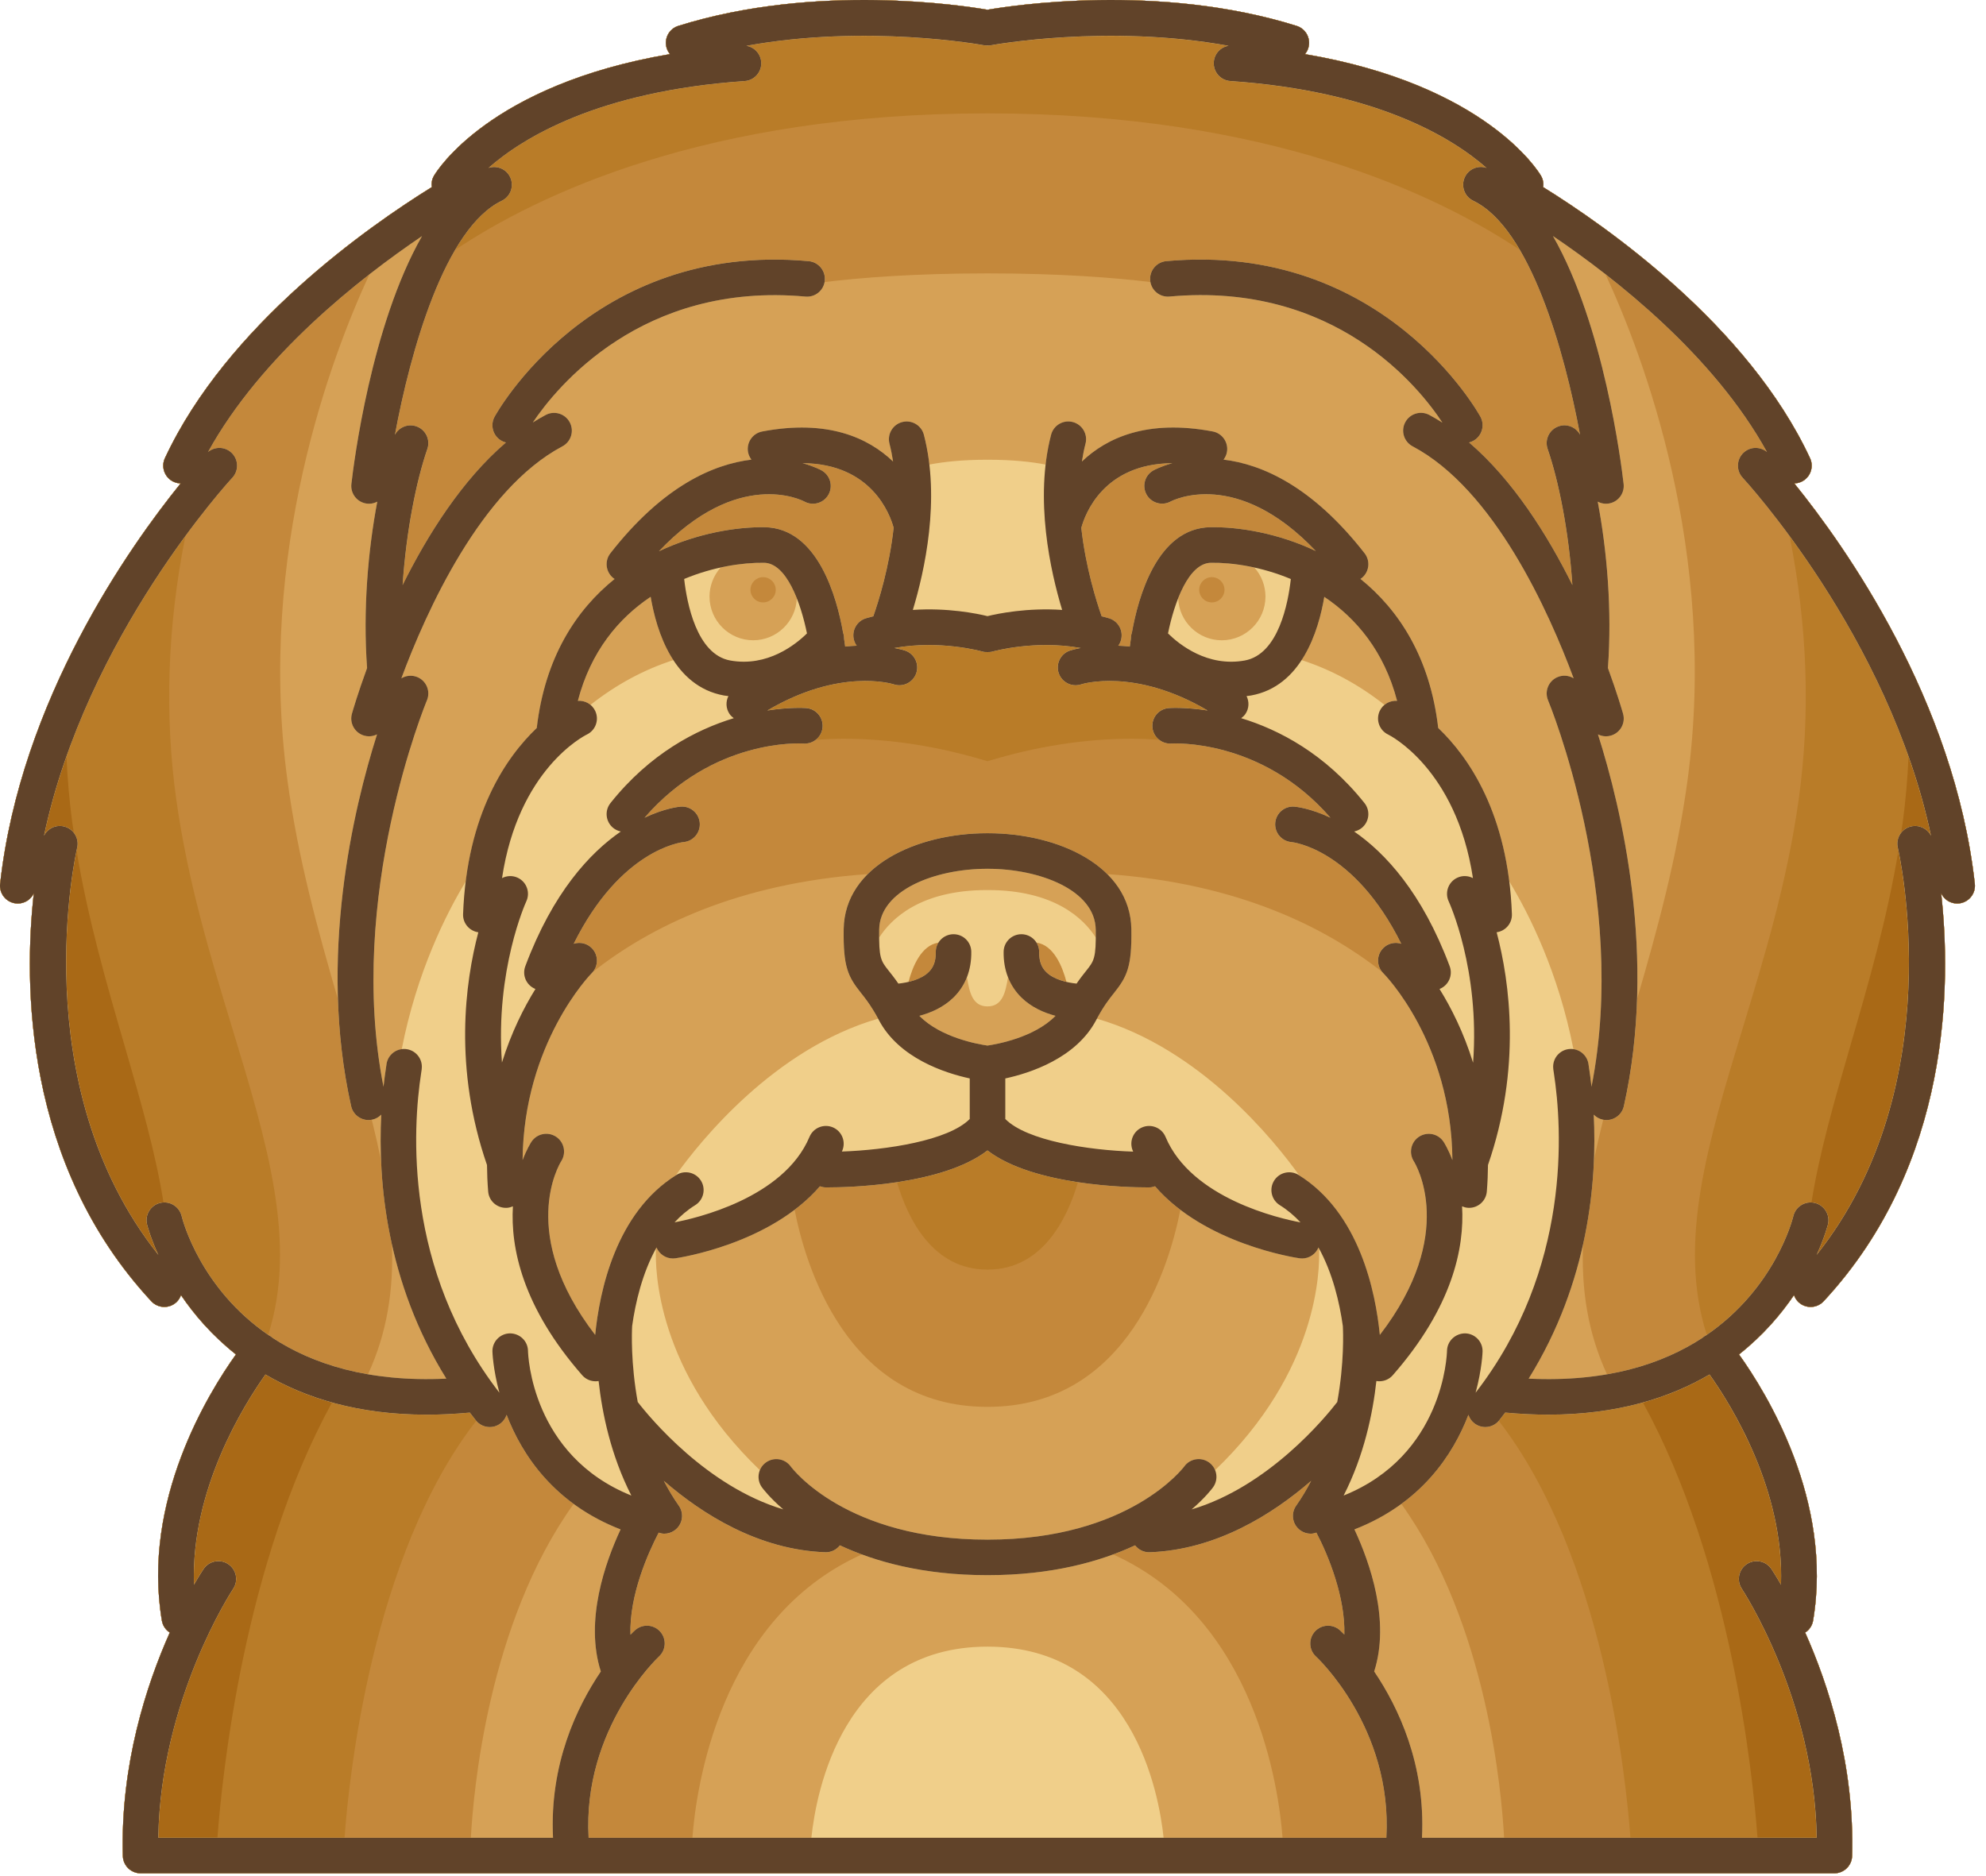
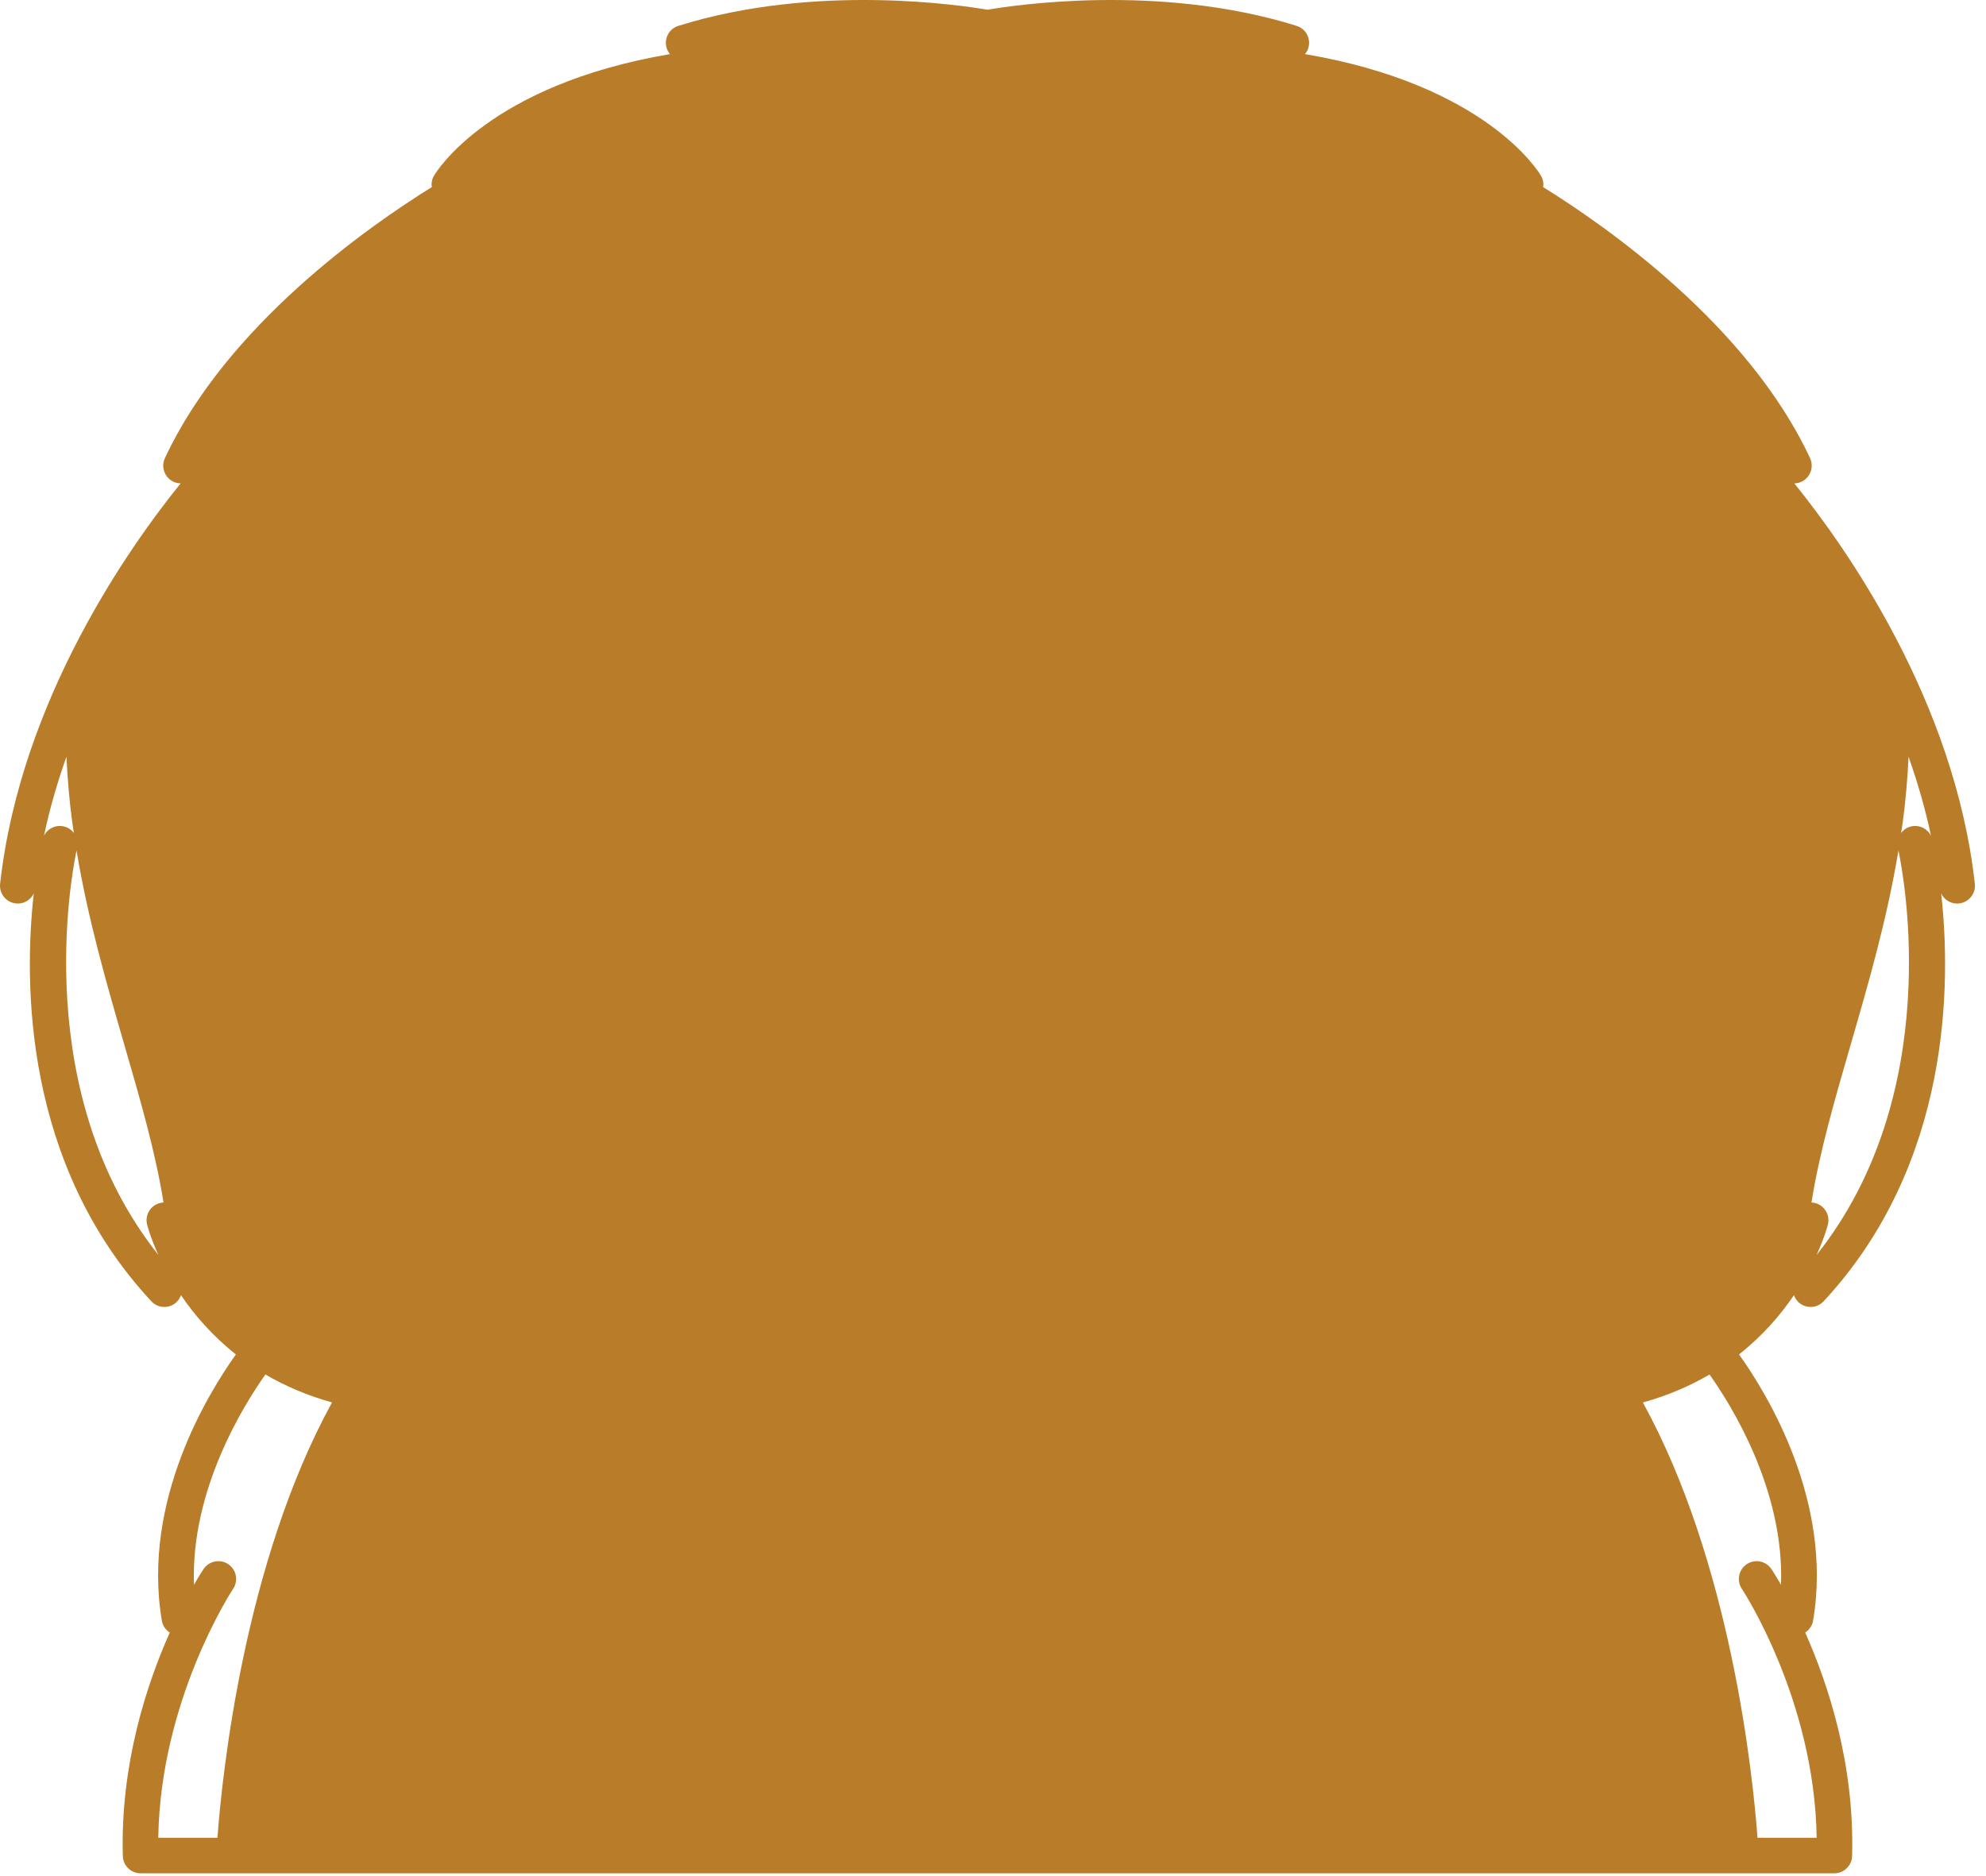
<svg xmlns="http://www.w3.org/2000/svg" style="fill-rule:evenodd;clip-rule:evenodd;stroke-linejoin:round;stroke-miterlimit:2;" xml:space="preserve" version="1.1" viewBox="0 0 145 137" height="100%" width="100%">
  <g transform="matrix(1,0,0,1,-225.902,-229.24)">
    <g>
      <g transform="matrix(1,0,0,1,-203.594,-90.486)">
-         <path style="fill:rgb(169,105,22);fill-rule:nonzero;" d="M573.681,384.266C572.189,370.84 564.202,359.6 560.499,355.026C560.674,355.022 560.853,354.986 561.02,354.907C561.669,354.603 561.951,353.831 561.648,353.181C557.123,343.469 546.76,336.24 542.166,333.392C542.205,333.115 542.159,332.824 542.007,332.563C541.832,332.261 537.968,325.918 524.775,323.678C524.879,323.552 524.963,323.408 525.016,323.242C525.23,322.557 524.849,321.83 524.164,321.615C514.092,318.458 503.281,320.145 501.593,320.438C499.905,320.145 489.093,318.458 479.022,321.615C478.338,321.83 477.958,322.557 478.171,323.242C478.222,323.408 478.308,323.552 478.411,323.678C465.218,325.918 461.354,332.261 461.179,332.563C461.028,332.824 460.982,333.114 461.022,333.391C456.428,336.238 446.063,343.469 441.538,353.181C441.234,353.83 441.516,354.603 442.166,354.907C442.335,354.986 442.513,355.022 442.687,355.026C438.984,359.6 430.998,370.84 429.505,384.266C429.426,384.978 429.94,385.62 430.651,385.699C430.7,385.705 430.749,385.708 430.797,385.708C431.302,385.708 431.749,385.413 431.961,384.973C431.237,391.475 431.204,404.694 440.543,414.752C440.798,415.027 441.146,415.167 441.494,415.167C441.81,415.167 442.128,415.052 442.377,414.82C442.534,414.674 442.643,414.496 442.711,414.306C443.675,415.73 444.981,417.258 446.722,418.634C444.715,421.439 439.835,429.334 441.316,438.078C441.379,438.45 441.598,438.756 441.891,438.945C440.194,442.755 438.28,448.586 438.466,455.264C438.486,455.965 439.06,456.525 439.763,456.525L563.422,456.525C564.125,456.525 564.7,455.965 564.721,455.264C564.907,448.585 562.992,442.754 561.295,438.945C561.589,438.756 561.808,438.45 561.871,438.078C563.35,429.333 558.471,421.436 556.463,418.634C558.205,417.257 559.51,415.729 560.476,414.306C560.544,414.494 560.651,414.673 560.809,414.82C561.059,415.051 561.376,415.167 561.692,415.167C562.04,415.167 562.388,415.027 562.644,414.752C571.983,404.694 571.948,391.475 571.225,384.973C571.438,385.413 571.884,385.708 572.389,385.708C572.436,385.708 572.485,385.705 572.534,385.699C573.245,385.619 573.76,384.978 573.681,384.266Z" />
-       </g>
+         </g>
      <g transform="matrix(1,0,0,1,-0,-90.486)">
        <path style="fill:rgb(185,124,40);fill-rule:nonzero;" d="M370.088,384.266C368.596,370.84 360.609,359.6 356.906,355.026C357.081,355.022 357.259,354.986 357.427,354.907C358.076,354.603 358.358,353.831 358.055,353.181C353.529,343.469 343.167,336.24 338.572,333.392C338.611,333.115 338.566,332.824 338.413,332.563C338.238,332.261 334.374,325.918 321.181,323.678C321.285,323.552 321.369,323.408 321.421,323.242C321.635,322.557 321.254,321.83 320.57,321.615C310.497,318.458 299.687,320.145 297.999,320.438C296.311,320.145 285.499,318.458 275.427,321.615C274.743,321.83 274.363,322.557 274.577,323.242C274.628,323.408 274.713,323.552 274.817,323.678C261.624,325.918 257.76,332.261 257.584,332.563C257.432,332.824 257.387,333.114 257.427,333.391C252.833,336.238 242.468,343.469 237.943,353.181C237.64,353.83 237.921,354.603 238.571,354.907C238.739,354.986 238.918,355.022 239.092,355.026C235.389,359.6 227.404,370.84 225.911,384.266C225.831,384.978 226.346,385.62 227.057,385.699C227.105,385.705 227.155,385.708 227.202,385.708C227.707,385.708 228.154,385.413 228.367,384.973C227.643,391.475 227.609,404.694 236.949,414.752C237.204,415.027 237.552,415.167 237.9,415.167C238.216,415.167 238.533,415.052 238.783,414.82C238.94,414.674 239.048,414.496 239.116,414.306C240.08,415.73 241.386,417.258 243.126,418.634C241.12,421.439 236.24,429.334 237.72,438.078C237.783,438.45 238.002,438.756 238.296,438.945C236.598,442.755 234.684,448.586 234.87,455.264C234.89,455.965 235.465,456.525 236.167,456.525L359.827,456.525C360.531,456.525 361.105,455.965 361.126,455.264C361.312,448.585 359.397,442.754 357.701,438.945C357.994,438.756 358.213,438.45 358.277,438.078C359.756,429.333 354.876,421.436 352.869,418.634C354.611,417.257 355.915,415.729 356.881,414.306C356.949,414.494 357.056,414.673 357.214,414.82C357.464,415.051 357.781,415.167 358.096,415.167C358.444,415.167 358.793,415.027 359.048,414.752C368.387,404.694 368.352,391.475 367.629,384.973C367.842,385.413 368.289,385.708 368.794,385.708C368.841,385.708 368.89,385.705 368.939,385.699C369.652,385.619 370.167,384.978 370.088,384.266ZM229.112,380.76C229.532,378.768 230.098,376.838 230.754,374.985C230.83,376.604 230.967,378.214 231.18,379.792C231.214,380.049 231.258,380.3 231.296,380.556C231.122,380.327 230.876,380.152 230.575,380.079C229.976,379.935 229.377,380.232 229.112,380.76ZM236.638,409.133C236.646,409.171 236.87,410.057 237.465,411.368C228.122,399.608 231.092,383.725 231.49,381.836C232.333,386.891 233.681,391.546 234.992,396.062C236.159,400.088 237.268,403.92 237.839,407.54C237.76,407.543 237.68,407.553 237.601,407.572C236.903,407.736 236.472,408.437 236.638,409.133ZM242.922,435.751C243.321,435.157 243.162,434.351 242.567,433.95C241.971,433.552 241.165,433.71 240.765,434.306C240.717,434.379 240.452,434.779 240.064,435.452C239.812,428.537 243.695,422.329 245.281,420.098C246.68,420.918 248.294,421.625 250.144,422.14C243.728,433.839 242.128,449.234 241.778,453.93L237.458,453.93C237.61,443.854 242.833,435.885 242.922,435.751ZM355.935,435.453C355.546,434.779 355.283,434.38 355.233,434.307C354.835,433.711 354.03,433.552 353.434,433.951C352.839,434.35 352.679,435.156 353.076,435.751C353.132,435.835 358.388,443.823 358.539,453.932L354.22,453.932C353.871,449.241 352.269,433.845 345.851,422.143C347.704,421.628 349.318,420.92 350.716,420.1C352.304,422.329 356.187,428.537 355.935,435.453ZM358.534,411.369C359.129,410.058 359.354,409.171 359.362,409.133C359.528,408.439 359.098,407.74 358.403,407.572C358.32,407.553 358.24,407.544 358.159,407.541C358.731,403.921 359.839,400.09 361.007,396.063C362.318,391.545 363.667,386.89 364.51,381.834C364.908,383.716 367.903,399.588 358.534,411.369ZM365.426,380.078C365.125,380.15 364.879,380.326 364.704,380.555C364.742,380.299 364.786,380.048 364.821,379.791C365.033,378.214 365.171,376.603 365.247,374.984C365.901,376.838 366.466,378.767 366.888,380.759C366.623,380.232 366.022,379.935 365.426,380.078Z" />
      </g>
      <g transform="matrix(1,0,0,1,203.592,-90.486)">
-         <path style="fill:rgb(196,136,59);fill-rule:nonzero;" d="M166.495,384.266C165.003,370.84 157.016,359.6 153.313,355.026C153.488,355.022 153.666,354.986 153.834,354.907C154.483,354.603 154.765,353.831 154.462,353.181C149.936,343.469 139.574,336.24 134.979,333.392C135.018,333.115 134.973,332.824 134.82,332.563C134.645,332.261 130.781,325.918 117.588,323.678C117.692,323.552 117.776,323.408 117.829,323.242C118.043,322.557 117.662,321.83 116.978,321.615C106.905,318.458 96.095,320.145 94.407,320.438C92.719,320.145 81.907,318.458 71.835,321.615C71.151,321.83 70.771,322.557 70.985,323.242C71.036,323.408 71.121,323.552 71.225,323.678C58.032,325.918 54.168,332.261 53.992,332.563C53.841,332.824 53.795,333.114 53.835,333.391C49.241,336.238 38.876,343.469 34.351,353.181C34.048,353.83 34.329,354.603 34.979,354.907C35.148,354.986 35.326,355.022 35.5,355.026C31.797,359.6 23.811,370.84 22.319,384.266C22.239,384.978 22.754,385.62 23.465,385.699C23.513,385.705 23.563,385.708 23.61,385.708C24.116,385.708 24.563,385.413 24.775,384.973C24.052,391.475 24.018,404.694 33.357,414.752C33.613,415.027 33.96,415.167 34.309,415.167C34.625,415.167 34.942,415.052 35.192,414.82C35.349,414.674 35.457,414.496 35.525,414.306C36.489,415.73 37.795,417.258 39.536,418.634C37.53,421.439 32.65,429.334 34.13,438.078C34.193,438.45 34.412,438.756 34.706,438.945C33.008,442.755 31.094,448.586 31.281,455.264C31.301,455.965 31.876,456.525 32.578,456.525L156.238,456.525C156.941,456.525 157.516,455.965 157.537,455.264C157.723,448.585 155.808,442.754 154.112,438.945C154.405,438.756 154.624,438.45 154.687,438.078C156.166,429.333 151.287,421.436 149.279,418.634C151.021,417.257 152.326,415.729 153.291,414.306C153.359,414.494 153.466,414.673 153.624,414.82C153.874,415.051 154.191,415.167 154.506,415.167C154.855,415.167 155.203,415.027 155.459,414.752C164.798,404.694 164.763,391.475 164.04,384.973C164.253,385.413 164.7,385.708 165.205,385.708C165.252,385.708 165.3,385.705 165.35,385.699C166.059,385.619 166.573,384.978 166.495,384.266ZM81.167,371.433C81.047,371.423 79.953,371.358 78.33,371.61C83.582,368.508 87.383,369.64 87.573,369.701C88.248,369.924 88.981,369.557 89.207,368.879C89.434,368.199 89.068,367.465 88.389,367.236C88.342,367.22 88.067,367.133 87.602,367.047C90.928,366.441 93.963,367.285 94.017,367.3C94.15,367.34 94.285,367.35 94.417,367.345C94.543,367.348 94.67,367.337 94.798,367.3C94.832,367.291 97.875,366.439 101.212,367.047C100.748,367.134 100.473,367.221 100.426,367.236C99.746,367.465 99.38,368.199 99.607,368.879C99.836,369.56 100.572,369.925 101.25,369.699C101.292,369.683 105.143,368.459 110.485,371.61C108.86,371.359 107.768,371.424 107.648,371.433C106.933,371.484 106.396,372.106 106.446,372.821C106.475,373.202 106.67,373.53 106.95,373.748C106.291,373.703 105.615,373.674 104.912,373.674C101.518,373.674 97.984,374.227 94.407,375.314C90.831,374.227 87.297,373.674 83.904,373.674C83.2,373.674 82.526,373.703 81.867,373.748C82.147,373.53 82.342,373.204 82.368,372.821C82.42,372.105 81.882,371.483 81.167,371.433ZM94.406,403.734C96.084,405.027 98.676,405.704 101.015,406.054C100.223,408.733 98.411,412.437 94.436,412.437C94.425,412.437 94.417,412.445 94.406,412.446C94.397,412.445 94.388,412.437 94.378,412.437C90.403,412.437 88.591,408.732 87.799,406.054C90.137,405.704 92.73,405.027 94.406,403.734ZM59.548,332.653C59.262,332.057 58.58,331.786 57.969,331.991C60.462,329.799 65.98,326.387 76.679,325.643C77.395,325.593 77.934,324.973 77.884,324.257C77.842,323.646 77.382,323.165 76.8,323.07C85.597,321.462 94.039,323.008 94.135,323.027C94.226,323.044 94.317,323.05 94.405,323.048C94.495,323.051 94.586,323.044 94.678,323.027C94.776,323.008 103.214,321.462 112.01,323.07C111.432,323.164 110.972,323.647 110.93,324.257C110.881,324.973 111.42,325.593 112.135,325.643C122.833,326.386 128.352,329.798 130.846,331.991C130.233,331.786 129.552,332.057 129.266,332.653C128.954,333.299 129.227,334.075 129.873,334.385C131.165,335.006 132.296,336.303 133.279,337.977C127.232,333.934 114.88,328.005 94.407,328.005L94.406,328.005C73.931,328.005 61.578,333.936 55.533,337.979C56.514,336.304 57.648,335.006 58.941,334.385C59.587,334.075 59.858,333.3 59.548,332.653ZM35.57,408.53C35.403,407.836 34.705,407.404 34.008,407.571C33.31,407.736 32.88,408.436 33.045,409.133C33.054,409.171 33.277,410.057 33.873,411.368C23.977,398.913 27.898,381.821 27.939,381.642C28.106,380.946 27.677,380.245 26.981,380.078C26.382,379.934 25.784,380.232 25.519,380.76C27.476,371.492 32.448,363.503 35.845,358.872C34.536,365.437 34.311,371.898 35.183,378.128C36.025,384.14 37.676,389.572 39.272,394.824C41.819,403.202 44.032,410.494 41.891,417.204C36.941,413.796 35.652,408.87 35.57,408.53ZM39.329,435.751C39.728,435.157 39.57,434.351 38.974,433.95C38.378,433.552 37.572,433.71 37.172,434.306C37.124,434.379 36.859,434.779 36.471,435.452C36.219,428.537 40.102,422.329 41.688,420.098C44.606,421.812 48.442,423.033 53.479,423.033C54.473,423.033 55.521,422.981 56.611,422.881C56.757,423.071 56.9,423.262 57.052,423.451C57.059,423.462 57.072,423.469 57.08,423.48C49.436,433.329 47.773,449.67 47.465,453.93L33.865,453.93C34.017,443.854 39.241,435.885 39.329,435.751ZM152.342,435.453C151.953,434.779 151.69,434.38 151.64,434.307C151.241,433.711 150.436,433.552 149.841,433.951C149.245,434.35 149.085,435.156 149.483,435.751C149.539,435.835 154.794,443.823 154.946,453.932L141.348,453.932C141.038,449.672 139.377,433.33 131.732,423.482C131.741,423.47 131.753,423.463 131.761,423.453C131.912,423.264 132.056,423.073 132.201,422.883C133.292,422.984 134.338,423.035 135.334,423.035C140.369,423.035 144.205,421.813 147.123,420.1C148.711,422.329 152.593,428.537 152.342,435.453ZM161.833,380.078C161.136,380.245 160.706,380.946 160.875,381.644C160.917,381.822 164.862,398.892 154.94,411.369C155.536,410.058 155.76,409.171 155.769,409.133C155.935,408.439 155.505,407.74 154.81,407.572C154.111,407.406 153.414,407.836 153.244,408.53C153.163,408.865 151.875,413.795 146.924,417.205C144.781,410.494 146.996,403.202 149.542,394.824C151.139,389.572 152.791,384.139 153.631,378.128C154.504,371.899 154.279,365.438 152.97,358.873C156.367,363.503 161.338,371.493 163.295,380.76C163.03,380.232 162.429,379.935 161.833,380.078Z" />
-       </g>
+         </g>
      <g transform="matrix(1,0,0,1,-203.594,90.486)">
-         <path style="fill:rgb(214,161,86);fill-rule:nonzero;" d="M573.681,203.293C572.189,189.869 564.202,178.627 560.499,174.053C560.674,174.049 560.853,174.013 561.02,173.934C561.669,173.631 561.951,172.859 561.648,172.21C557.123,162.498 546.76,155.268 542.166,152.419C542.205,152.142 542.159,151.851 542.007,151.59C541.832,151.289 537.968,144.945 524.775,142.705C524.879,142.58 524.963,142.435 525.016,142.269C525.23,141.586 524.849,140.857 524.164,140.643C514.092,137.487 503.281,139.173 501.593,139.467C499.905,139.173 489.093,137.487 479.022,140.643C478.338,140.858 477.958,141.586 478.171,142.269C478.222,142.435 478.308,142.58 478.411,142.705C465.218,144.945 461.354,151.288 461.179,151.59C461.028,151.851 460.982,152.142 461.022,152.418C456.428,155.265 446.063,162.497 441.538,172.21C441.234,172.859 441.516,173.631 442.166,173.934C442.335,174.014 442.513,174.049 442.687,174.053C438.984,178.628 430.998,189.869 429.505,203.293C429.426,204.005 429.94,204.647 430.651,204.726C430.7,204.732 430.749,204.735 430.797,204.735C431.302,204.735 431.749,204.44 431.961,203.999C431.237,210.501 431.204,223.72 440.543,233.779C440.798,234.054 441.146,234.194 441.494,234.194C441.81,234.194 442.128,234.079 442.377,233.847C442.534,233.701 442.643,233.523 442.711,233.333C443.675,234.757 444.981,236.286 446.722,237.662C444.715,240.466 439.835,248.362 441.316,257.105C441.379,257.478 441.598,257.783 441.891,257.973C440.194,261.782 438.28,267.613 438.466,274.292C438.486,274.994 439.06,275.553 439.763,275.553L563.422,275.553C564.125,275.553 564.7,274.993 564.721,274.292C564.907,267.613 562.992,261.782 561.295,257.973C561.589,257.783 561.808,257.478 561.871,257.105C563.35,248.361 558.471,240.464 556.463,237.662C558.205,236.285 559.51,234.756 560.476,233.333C560.544,233.521 560.651,233.7 560.809,233.847C561.059,234.079 561.376,234.194 561.692,234.194C562.04,234.194 562.388,234.055 562.644,233.779C571.983,223.721 571.948,210.502 571.225,204C571.438,204.439 571.884,204.735 572.389,204.735C572.436,204.735 572.485,204.732 572.534,204.726C573.245,204.647 573.76,204.005 573.681,203.293ZM530.482,207.992C530.004,208.476 529.991,209.239 530.427,209.747C526.277,206.464 519.866,203.256 510.334,202.585C508.351,200.616 504.966,199.601 501.621,199.601C501.611,199.601 501.602,199.604 501.591,199.604C501.582,199.604 501.572,199.601 501.563,199.601C498.219,199.601 494.834,200.616 492.851,202.585C483.317,203.255 476.908,206.464 472.757,209.747C473.194,209.239 473.181,208.476 472.701,207.992C472.346,207.631 471.832,207.528 471.382,207.674C474.785,200.826 479.176,200.27 479.406,200.246C480.114,200.183 480.64,199.559 480.584,198.85C480.527,198.135 479.903,197.603 479.187,197.66C479.078,197.668 478.033,197.77 476.552,198.47C481.554,192.691 487.892,193.032 488.169,193.052C488.875,193.098 489.501,192.564 489.552,191.851C489.606,191.135 489.068,190.514 488.352,190.462C488.233,190.452 487.138,190.387 485.514,190.639C490.767,187.537 494.568,188.67 494.758,188.729C495.433,188.952 496.165,188.585 496.392,187.908C496.62,187.228 496.253,186.492 495.574,186.264C495.527,186.249 495.253,186.161 494.788,186.075C498.113,185.468 501.149,186.314 501.202,186.328C501.336,186.368 501.47,186.377 501.602,186.372C501.728,186.375 501.856,186.365 501.984,186.328C502.018,186.319 505.061,185.468 508.397,186.075C507.933,186.161 507.659,186.249 507.611,186.264C506.931,186.492 506.565,187.228 506.793,187.908C507.021,188.587 507.758,188.953 508.436,188.727C508.477,188.713 512.329,187.487 517.67,190.639C516.046,190.388 514.953,190.453 514.833,190.462C514.118,190.514 513.58,191.135 513.631,191.851C513.685,192.565 514.311,193.1 515.021,193.051C515.088,193.047 521.587,192.651 526.632,198.469C525.153,197.77 524.109,197.669 523.998,197.66C523.282,197.602 522.658,198.135 522.601,198.85C522.543,199.564 523.077,200.19 523.79,200.247C523.84,200.251 528.336,200.702 531.804,207.674C531.353,207.528 530.839,207.631 530.482,207.992ZM498.017,207.587C497.888,207.793 497.814,208.035 497.818,208.295C497.828,208.926 497.664,209.386 497.302,209.74C496.921,210.115 496.361,210.333 495.823,210.459C496.11,209.363 496.746,207.774 498.017,207.587ZM507.362,210.458C506.826,210.332 506.265,210.114 505.883,209.739C505.523,209.385 505.359,208.925 505.368,208.294C505.372,208.033 505.297,207.791 505.168,207.585C506.438,207.763 507.074,209.359 507.362,210.458ZM489.36,225.382C489.492,225.43 489.632,225.462 489.782,225.463L489.937,225.463C491.342,225.463 498.268,225.327 501.591,222.763C504.915,225.327 511.843,225.463 513.247,225.463L513.402,225.463C513.55,225.462 513.692,225.431 513.825,225.382C514.383,226.028 515.01,226.596 515.673,227.098C514.925,230.963 511.94,241.489 501.621,241.489C501.611,241.489 501.602,241.492 501.591,241.494C501.582,241.492 501.572,241.489 501.563,241.489C491.25,241.489 488.261,230.963 487.512,227.098C488.175,226.596 488.803,226.028 489.36,225.382ZM489.479,173.106C489.405,173.065 488.91,172.801 488.092,172.576C493.125,172.614 494.471,176.302 494.74,177.294C494.426,180.159 493.643,182.652 493.257,183.76C493.077,183.807 492.898,183.852 492.717,183.906C492.031,184.115 491.646,184.842 491.855,185.527C491.899,185.667 491.963,185.795 492.044,185.907C491.775,185.919 491.494,185.941 491.201,185.972C491.181,185.814 491.156,185.619 491.12,185.389C491.12,185.243 491.097,185.098 491.048,184.959C490.597,182.395 489.21,177.305 485.309,177.255C483.234,177.23 480.374,177.696 477.602,179.013C483.357,172.94 487.995,175.257 488.227,175.38C488.852,175.72 489.637,175.494 489.983,174.871C490.331,174.246 490.105,173.455 489.479,173.106ZM486.134,181.823C486.134,182.332 485.721,182.746 485.211,182.746C484.702,182.746 484.288,182.332 484.288,181.823C484.288,181.315 484.702,180.901 485.211,180.901C485.721,180.901 486.134,181.315 486.134,181.823ZM513.201,174.858C513.541,175.483 514.327,175.716 514.957,175.381C515.168,175.271 519.806,172.931 525.566,178.995C522.8,177.685 519.95,177.224 517.877,177.256C513.98,177.306 512.592,182.385 512.139,184.951C512.087,185.094 512.064,185.243 512.065,185.395C512.03,185.622 512.003,185.815 511.984,185.973C511.691,185.942 511.41,185.92 511.142,185.908C511.223,185.795 511.288,185.668 511.33,185.528C511.539,184.842 511.153,184.116 510.468,183.907C510.287,183.851 510.108,183.807 509.928,183.761C509.539,182.656 508.757,180.168 508.442,177.304C508.707,176.325 510.046,172.618 515.091,172.578C514.276,172.804 513.781,173.067 513.706,173.107C513.084,173.453 512.862,174.232 513.201,174.858ZM518.897,181.823C518.897,182.332 518.483,182.746 517.974,182.746C517.465,182.746 517.051,182.332 517.051,181.823C517.051,181.315 517.465,180.901 517.974,180.901C518.483,180.901 518.897,181.315 518.897,181.823ZM466.127,153.414C466.773,153.103 467.045,152.328 466.734,151.683C466.448,151.086 465.766,150.816 465.154,151.02C467.647,148.827 473.166,145.415 483.865,144.672C484.581,144.623 485.12,144.003 485.07,143.288C485.027,142.675 484.567,142.195 483.986,142.1C492.783,140.493 501.224,142.038 501.321,142.058C501.412,142.075 501.503,142.082 501.591,142.079C501.681,142.082 501.773,142.075 501.864,142.058C501.961,142.039 510.4,140.494 519.195,142.1C518.618,142.195 518.158,142.678 518.115,143.288C518.066,144.003 518.605,144.623 519.32,144.672C530.018,145.415 535.537,148.827 538.031,151.02C537.419,150.814 536.737,151.086 536.451,151.683C536.139,152.329 536.412,153.104 537.058,153.414C541.218,155.414 543.726,164.419 544.857,170.504C544.562,169.952 543.904,169.676 543.293,169.889C542.615,170.122 542.257,170.861 542.49,171.539C543.292,173.86 544.031,177.513 544.297,181.479C542.468,177.796 539.955,173.812 536.753,171.068C536.855,171.043 536.954,171.005 537.051,170.954C537.683,170.617 537.924,169.831 537.586,169.199C537.519,169.07 530.57,156.381 514.648,157.826C513.934,157.891 513.409,158.523 513.473,159.237C513.476,159.276 513.488,159.313 513.494,159.351C510.866,159.032 506.928,158.718 501.593,158.718L501.592,158.718C496.238,158.718 492.289,159.034 489.692,159.353C489.7,159.314 489.711,159.277 489.714,159.237C489.778,158.523 489.252,157.892 488.538,157.826C472.611,156.378 465.667,169.07 465.599,169.199C465.263,169.831 465.501,170.617 466.135,170.954C466.232,171.005 466.332,171.043 466.433,171.068C463.231,173.812 460.718,177.796 458.889,181.479C459.155,177.513 459.895,173.86 460.696,171.539C460.93,170.861 460.569,170.122 459.892,169.889C459.28,169.677 458.621,169.954 458.328,170.508C459.455,164.424 461.961,155.416 466.127,153.414ZM442.756,227.558C442.589,226.864 441.891,226.433 441.194,226.599C440.496,226.765 440.065,227.464 440.231,228.162C440.239,228.199 440.462,229.086 441.058,230.396C431.162,217.94 435.083,200.849 435.124,200.67C435.291,199.974 434.862,199.274 434.166,199.106C433.567,198.962 432.97,199.26 432.704,199.788C435.784,185.203 446.337,173.768 446.452,173.645C446.941,173.121 446.914,172.3 446.39,171.811C445.91,171.359 445.176,171.353 444.68,171.763C447.587,166.491 452.345,162.005 456.47,158.784C453.776,164.589 448.216,179.059 450.484,195.75C451.26,201.471 452.706,206.691 454.169,211.727C454.253,214.279 454.544,216.905 455.133,219.533C455.268,220.136 455.804,220.547 456.399,220.547C456.478,220.547 456.558,220.535 456.639,220.52C456.891,221.531 457.119,222.527 457.321,223.511C457.397,225.368 457.63,227.428 458.11,229.597C458.238,232.91 457.77,236.07 456.361,239.113C453.493,238.616 451.207,237.638 449.39,236.45C449.381,236.44 449.372,236.429 449.362,236.421C449.287,236.358 449.207,236.308 449.123,236.266C444.135,232.855 442.84,227.9 442.756,227.558ZM446.515,254.779C446.914,254.185 446.755,253.378 446.161,252.978C445.565,252.58 444.759,252.738 444.359,253.334C444.31,253.407 444.046,253.807 443.658,254.481C443.406,247.565 447.289,241.357 448.875,239.126C451.793,240.84 455.63,242.061 460.666,242.061C461.66,242.061 462.707,242.009 463.798,241.909C463.944,242.099 464.087,242.289 464.239,242.479C464.495,242.799 464.872,242.965 465.252,242.965C465.536,242.965 465.824,242.872 466.063,242.68C466.268,242.516 466.409,242.302 466.484,242.07C467.301,244.197 468.769,246.662 471.381,248.575C465.104,257.325 464.047,269.71 463.875,272.959L441.053,272.959C441.203,262.883 446.427,254.913 446.515,254.779ZM477.604,259.728C478.131,259.244 478.168,258.425 477.686,257.896C477.203,257.367 476.383,257.329 475.853,257.812C475.821,257.841 475.702,257.951 475.525,258.132C475.43,255.228 476.838,252.114 477.584,250.678C477.718,250.722 477.855,250.754 477.995,250.754C478.253,250.754 478.515,250.676 478.742,250.516C479.328,250.102 479.467,249.293 479.054,248.708C478.641,248.122 478.28,247.513 477.959,246.893C480.794,249.35 484.897,251.934 489.746,252.109C489.762,252.11 489.778,252.11 489.794,252.11C490.208,252.11 490.577,251.911 490.816,251.605C491.314,251.837 491.859,252.056 492.429,252.266C481.979,256.957 480.309,269.469 480.049,272.96L472.469,272.96C472.022,264.976 477.535,259.791 477.604,259.728ZM530.717,272.958L523.137,272.958C522.875,269.467 521.205,256.956 510.757,252.264C511.327,252.054 511.872,251.835 512.369,251.603C512.607,251.91 512.976,252.108 513.391,252.108C513.408,252.108 513.422,252.108 513.44,252.107C518.289,251.931 522.392,249.347 525.227,246.891C524.906,247.511 524.545,248.12 524.131,248.706C523.717,249.291 523.858,250.101 524.443,250.514C524.671,250.674 524.931,250.752 525.191,250.752C525.333,250.752 525.473,250.72 525.607,250.674C526.496,252.367 527.721,255.391 527.649,258.118C527.478,257.945 527.364,257.838 527.333,257.809C526.803,257.326 525.981,257.364 525.499,257.893C525.016,258.422 525.054,259.244 525.583,259.726C525.641,259.781 531.169,264.926 530.717,272.958ZM559.527,254.481C559.138,253.807 558.875,253.407 558.826,253.334C558.428,252.739 557.623,252.58 557.027,252.978C556.431,253.377 556.271,254.183 556.67,254.778C556.726,254.861 561.981,262.85 562.133,272.958L539.312,272.958C539.139,269.71 538.083,257.325 531.806,248.574C534.418,246.661 535.886,244.196 536.703,242.069C536.779,242.301 536.919,242.516 537.123,242.679C537.363,242.871 537.649,242.964 537.935,242.964C538.316,242.964 538.693,242.798 538.949,242.478C539.1,242.289 539.244,242.099 539.388,241.908C540.48,242.008 541.526,242.06 542.521,242.06C547.556,242.06 551.393,240.838 554.311,239.125C555.896,241.357 559.779,247.565 559.527,254.481ZM569.02,199.106C568.323,199.274 567.893,199.974 568.061,200.672C568.103,200.85 572.048,217.921 562.127,230.398C562.723,229.086 562.946,228.198 562.955,228.162C563.121,227.466 562.691,226.768 561.996,226.601C561.297,226.434 560.6,226.863 560.43,227.558C560.349,227.895 559.054,232.854 554.063,236.266C553.98,236.308 553.9,236.359 553.826,236.42C553.815,236.429 553.806,236.441 553.796,236.45C551.981,237.639 549.692,238.617 546.826,239.114C545.415,236.07 544.947,232.91 545.076,229.597C545.557,227.427 545.788,225.368 545.866,223.511C546.064,222.527 546.295,221.531 546.548,220.52C546.628,220.535 546.708,220.547 546.788,220.547C547.381,220.547 547.917,220.136 548.053,219.533C548.642,216.905 548.934,214.279 549.017,211.727C550.481,206.691 551.925,201.472 552.702,195.75C554.97,179.055 549.406,164.579 546.713,158.779C550.838,161.996 555.596,166.484 558.505,171.763C558.01,171.352 557.277,171.36 556.795,171.811C556.272,172.3 556.245,173.121 556.734,173.645C556.849,173.768 567.402,185.204 570.482,199.788C570.216,199.261 569.615,198.964 569.02,199.106Z" />
-       </g>
+         </g>
      <g transform="matrix(1,0,0,1,0,90.486)">
-         <path style="fill:rgb(240,207,138);fill-rule:nonzero;" d="M370.087,203.293C368.595,189.869 360.609,178.627 356.906,174.053C357.081,174.049 357.259,174.013 357.427,173.934C358.077,173.631 358.358,172.859 358.055,172.21C353.529,162.498 343.166,155.268 338.572,152.419C338.611,152.142 338.565,151.851 338.413,151.59C338.238,151.289 334.374,144.945 321.181,142.705C321.285,142.58 321.369,142.435 321.421,142.269C321.635,141.586 321.254,140.857 320.57,140.643C310.498,137.487 299.687,139.173 297.999,139.467C296.311,139.173 285.499,137.487 275.427,140.643C274.743,140.858 274.362,141.586 274.577,142.269C274.628,142.435 274.713,142.58 274.817,142.705C261.624,144.945 257.761,151.288 257.585,151.59C257.433,151.851 257.388,152.142 257.427,152.418C252.834,155.265 242.469,162.497 237.942,172.21C237.639,172.859 237.921,173.631 238.57,173.934C238.739,174.014 238.917,174.049 239.091,174.053C235.388,178.628 227.402,189.869 225.91,203.293C225.831,204.005 226.345,204.647 227.056,204.726C227.105,204.732 227.154,204.735 227.202,204.735C227.706,204.735 228.154,204.44 228.367,203.999C227.643,210.501 227.609,223.72 236.948,233.779C237.204,234.054 237.551,234.194 237.899,234.194C238.215,234.194 238.532,234.079 238.782,233.847C238.94,233.701 239.047,233.523 239.115,233.333C240.08,234.757 241.385,236.286 243.126,237.662C241.12,240.466 236.24,248.362 237.72,257.105C237.783,257.478 238.002,257.783 238.295,257.973C236.598,261.782 234.683,267.613 234.87,274.292C234.89,274.994 235.465,275.553 236.168,275.553L359.829,275.553C360.532,275.553 361.107,274.993 361.127,274.292C361.314,267.613 359.399,261.782 357.702,257.973C357.996,257.783 358.215,257.478 358.278,257.105C359.757,248.361 354.878,240.464 352.871,237.662C354.612,236.285 355.917,234.756 356.883,233.333C356.951,233.521 357.058,233.7 357.217,233.847C357.467,234.079 357.783,234.194 358.099,234.194C358.447,234.194 358.795,234.055 359.051,233.779C368.39,223.721 368.355,210.502 367.632,204C367.845,204.439 368.292,204.735 368.797,204.735C368.844,204.735 368.893,204.732 368.942,204.726C369.653,204.647 370.167,204.005 370.087,203.293ZM262.534,153.414C263.18,153.103 263.452,152.328 263.141,151.683C262.854,151.086 262.173,150.816 261.561,151.02C264.054,148.827 269.573,145.415 280.272,144.672C280.987,144.623 281.526,144.003 281.477,143.288C281.435,142.675 280.975,142.195 280.394,142.1C289.191,140.493 297.632,142.038 297.729,142.058C297.82,142.075 297.91,142.082 297.999,142.079C298.088,142.082 298.18,142.075 298.271,142.058C298.369,142.039 306.807,140.494 315.603,142.1C315.025,142.195 314.565,142.678 314.523,143.288C314.473,144.003 315.013,144.623 315.728,144.672C326.426,145.415 331.945,148.827 334.438,151.02C333.826,150.814 333.144,151.086 332.858,151.683C332.547,152.329 332.819,153.104 333.465,153.414C337.626,155.414 340.133,164.419 341.264,170.504C340.968,169.952 340.31,169.676 339.7,169.889C339.022,170.122 338.663,170.861 338.896,171.539C339.697,173.86 340.437,177.513 340.703,181.479C338.874,177.796 336.361,173.812 333.159,171.068C333.261,171.043 333.361,171.005 333.457,170.954C334.089,170.617 334.33,169.831 333.993,169.199C333.925,169.07 326.977,156.381 311.054,157.826C310.34,157.891 309.814,158.523 309.879,159.237C309.944,159.951 310.575,160.478 311.289,160.412C323.384,159.315 329.52,167.043 331.213,169.618C330.899,169.419 330.579,169.229 330.253,169.055C329.62,168.72 328.834,168.961 328.499,169.595C328.163,170.229 328.405,171.014 329.039,171.349C334.985,174.498 338.984,183.411 340.796,188.289C340.452,188.081 340.019,188.032 339.622,188.201C338.961,188.478 338.652,189.24 338.93,189.901C338.991,190.046 344.85,204.227 342.101,218.115C342.043,217.584 341.978,217.109 341.914,216.692L341.892,216.544C341.842,215.939 341.375,215.456 340.78,215.373C339.676,209.753 337.559,205.53 336.095,203.115C335.36,197.249 332.871,193.786 330.911,191.917C330.313,186.765 328.038,183.295 325.233,181.031C325.258,181.014 325.286,181 325.311,180.981C325.876,180.54 325.977,179.725 325.536,179.159C321.715,174.263 318.042,172.659 315.239,172.321C315.357,172.167 315.445,171.987 315.483,171.782C315.617,171.078 315.154,170.399 314.45,170.265C309.668,169.358 306.703,170.73 304.897,172.46C304.963,172.022 305.049,171.586 305.16,171.158C305.339,170.465 304.923,169.756 304.229,169.576C303.535,169.395 302.826,169.812 302.646,170.507C302.46,171.223 302.336,171.95 302.251,172.68C301.206,172.477 299.831,172.327 298.032,172.327C298.022,172.327 298.012,172.331 298.002,172.332C297.992,172.331 297.983,172.327 297.973,172.327C296.174,172.327 294.799,172.477 293.754,172.68C293.67,171.95 293.545,171.223 293.359,170.507C293.18,169.813 292.47,169.397 291.777,169.576C291.084,169.756 290.667,170.465 290.846,171.158C290.957,171.585 291.042,172.019 291.108,172.458C289.301,170.729 286.337,169.358 281.556,170.265C280.851,170.399 280.389,171.078 280.523,171.782C280.562,171.985 280.649,172.166 280.767,172.321C277.963,172.661 274.291,174.264 270.47,179.159C270.029,179.724 270.13,180.539 270.695,180.981C270.722,181.002 270.751,181.017 270.779,181.036C267.97,183.296 265.693,186.763 265.094,191.917C263.134,193.786 260.645,197.25 259.909,203.118C258.448,205.531 256.335,209.75 255.232,215.372C254.634,215.455 254.164,215.938 254.113,216.544L254.091,216.692C254.026,217.109 253.962,217.584 253.903,218.115C251.154,204.226 257.013,190.045 257.074,189.901C257.352,189.24 257.042,188.479 256.381,188.201C255.984,188.034 255.551,188.082 255.208,188.289C257.019,183.411 261.019,174.498 266.965,171.349C267.599,171.014 267.84,170.228 267.505,169.595C267.169,168.962 266.384,168.72 265.751,169.055C265.43,169.224 265.117,169.41 264.808,169.605C266.535,167.037 272.767,159.325 284.715,160.412C285.431,160.478 286.06,159.951 286.126,159.237C286.19,158.523 285.664,157.892 284.95,157.826C269.024,156.378 262.078,169.07 262.011,169.199C261.674,169.831 261.914,170.617 262.547,170.954C262.644,171.005 262.744,171.043 262.846,171.068C259.643,173.812 257.13,177.796 255.301,181.479C255.567,177.513 256.306,173.86 257.108,171.539C257.342,170.861 256.982,170.122 256.305,169.889C255.693,169.677 255.034,169.954 254.739,170.508C255.863,164.424 258.368,155.416 262.534,153.414ZM268.093,189.933C269.037,186.314 271.079,183.893 273.409,182.336C273.638,183.698 274.112,185.489 275.07,186.957C272.908,187.656 270.883,188.751 269.013,190.228C268.756,190.016 268.426,189.909 268.093,189.933ZM285.887,173.106C285.812,173.065 285.317,172.801 284.5,172.576C289.534,172.614 290.879,176.302 291.149,177.294C290.834,180.159 290.051,182.652 289.665,183.76C289.485,183.807 289.305,183.852 289.125,183.906C288.439,184.115 288.053,184.842 288.263,185.527C288.306,185.667 288.371,185.795 288.451,185.907C288.183,185.919 287.902,185.941 287.609,185.972C287.589,185.814 287.564,185.619 287.527,185.389C287.527,185.243 287.505,185.098 287.456,184.959C287.004,182.395 285.618,177.305 281.716,177.255C279.641,177.23 276.781,177.696 274.01,179.013C279.764,172.94 284.403,175.257 284.635,175.38C285.26,175.72 286.044,175.494 286.391,174.871C286.739,174.246 286.513,173.455 285.887,173.106ZM309.608,174.858C309.948,175.483 310.733,175.716 311.363,175.381C311.574,175.271 316.212,172.931 321.972,178.995C319.207,177.685 316.356,177.224 314.283,177.256C310.386,177.306 308.998,182.385 308.545,184.951C308.494,185.094 308.47,185.243 308.471,185.395C308.436,185.622 308.409,185.815 308.39,185.973C308.097,185.942 307.815,185.92 307.547,185.908C307.628,185.795 307.693,185.668 307.735,185.528C307.945,184.842 307.559,184.116 306.874,183.907C306.693,183.851 306.513,183.807 306.333,183.761C305.945,182.656 305.163,180.168 304.848,177.304C305.113,176.325 306.451,172.618 311.497,172.578C310.681,172.804 310.187,173.067 310.112,173.107C309.491,173.453 309.269,174.232 309.608,174.858ZM291.165,188.728C291.84,188.951 292.573,188.584 292.8,187.907C293.028,187.227 292.661,186.491 291.981,186.263C291.934,186.248 291.659,186.16 291.195,186.074C294.52,185.467 297.556,186.313 297.609,186.327C297.743,186.367 297.878,186.376 298.01,186.371C298.136,186.374 298.264,186.364 298.391,186.327C298.426,186.318 301.469,185.467 304.804,186.074C304.34,186.16 304.066,186.248 304.019,186.263C303.339,186.491 302.973,187.227 303.2,187.907C303.428,188.586 304.164,188.952 304.843,188.726C304.884,188.712 308.736,187.486 314.077,190.638C312.453,190.387 311.36,190.452 311.24,190.461C310.525,190.513 309.987,191.134 310.039,191.85C310.091,192.564 310.718,193.099 311.428,193.05C311.496,193.046 317.994,192.65 323.039,198.468C321.56,197.769 320.515,197.668 320.405,197.659C319.69,197.601 319.065,198.134 319.008,198.849C318.951,199.563 319.483,200.189 320.198,200.246C320.248,200.25 324.743,200.701 328.211,207.673C327.76,207.527 327.246,207.631 326.89,207.991C326.386,208.501 326.391,209.322 326.902,209.826C326.956,209.879 331.875,214.848 331.943,223.47C331.64,222.675 331.347,222.208 331.3,222.136C330.911,221.54 330.115,221.373 329.515,221.757C328.915,222.142 328.74,222.943 329.119,223.546C329.261,223.771 332.327,228.851 326.643,236.236C326.337,233.119 325.169,227.372 320.768,224.596C318.947,222.05 313.552,215.334 305.986,213.144C306.493,212.202 306.904,211.681 307.236,211.266C308.187,210.071 308.542,209.359 308.5,206.602C308.431,202.006 303.179,199.601 298.028,199.601C298.018,199.601 298.008,199.604 297.998,199.604C297.988,199.604 297.978,199.601 297.969,199.601C292.818,199.601 287.567,202.006 287.497,206.602C287.455,209.359 287.81,210.071 288.761,211.266C289.021,211.592 289.329,211.979 289.694,212.585C289.695,212.586 289.695,212.588 289.696,212.588C289.797,212.755 289.902,212.942 290.011,213.144C282.452,215.333 277.06,222.039 275.23,224.595C270.829,227.37 269.66,233.118 269.355,236.236C263.683,228.866 266.726,223.791 266.878,223.548C267.264,222.948 267.093,222.149 266.496,221.758C265.896,221.367 265.091,221.536 264.7,222.136C264.654,222.207 264.361,222.674 264.058,223.467C264.136,214.91 269.027,209.897 269.1,209.823C269.608,209.319 269.613,208.499 269.11,207.99C268.754,207.629 268.241,207.526 267.789,207.672C271.193,200.824 275.583,200.268 275.814,200.244C276.522,200.181 277.049,199.557 276.992,198.848C276.935,198.133 276.311,197.601 275.595,197.658C275.485,197.666 274.44,197.768 272.96,198.468C277.962,192.689 284.299,193.03 284.577,193.05C285.284,193.096 285.909,192.562 285.961,191.849C286.013,191.133 285.476,190.512 284.76,190.46C284.641,190.45 283.546,190.385 281.922,190.637C287.175,187.536 290.975,188.668 291.165,188.728ZM317.491,180.203C318.005,180.783 318.295,181.538 318.295,182.32C318.295,184.079 316.863,185.511 315.105,185.511C313.387,185.511 311.987,184.146 311.921,182.444C312.483,181.022 313.278,179.866 314.317,179.852C315.228,179.838 316.322,179.945 317.491,180.203ZM290.091,207.223C290.09,207.046 290.091,206.857 290.094,206.642C290.138,203.755 294.185,202.198 297.97,202.198C297.98,202.198 297.99,202.195 297.999,202.195C298.009,202.195 298.019,202.198 298.029,202.198C301.815,202.198 305.862,203.756 305.905,206.642C305.909,206.857 305.909,207.046 305.908,207.223C305.019,205.828 302.881,203.751 298.029,203.751C298.019,203.751 298.009,203.755 297.999,203.757C297.989,203.755 297.98,203.751 297.97,203.751C293.118,203.751 290.98,205.829 290.091,207.223ZM294.423,207.587C294.295,207.793 294.221,208.035 294.224,208.295C294.234,208.926 294.07,209.386 293.709,209.74C293.327,210.115 292.767,210.333 292.23,210.459C292.517,209.363 293.153,207.774 294.423,207.587ZM303.77,210.458C303.233,210.332 302.673,210.114 302.291,209.739C301.93,209.385 301.767,208.925 301.776,208.294C301.78,208.033 301.705,207.791 301.576,207.585C302.844,207.763 303.481,209.359 303.77,210.458ZM280.894,185.51C279.135,185.51 277.705,184.078 277.705,182.319C277.705,181.547 277.989,180.801 278.512,180.201C279.678,179.944 280.771,179.838 281.683,179.85C282.722,179.864 283.517,181.02 284.079,182.442C284.012,184.145 282.612,185.51 280.894,185.51ZM293.03,212.936C293.865,212.715 294.781,212.319 295.515,211.605C295.952,211.18 296.283,210.677 296.502,210.115C296.678,211.179 296.885,212.247 298,212.247C299.114,212.247 299.322,211.179 299.497,210.115C299.717,210.678 300.048,211.18 300.485,211.605C301.218,212.319 302.134,212.715 302.969,212.936C301.406,214.54 298.622,215.018 297.999,215.107C297.374,215.018 294.592,214.539 293.03,212.936ZM326.987,190.227C325.117,188.751 323.092,187.655 320.93,186.956C321.887,185.489 322.361,183.7 322.591,182.339C324.92,183.897 326.963,186.317 327.908,189.932C327.573,189.909 327.243,190.016 326.987,190.227ZM283.628,245.835C283.206,245.26 282.398,245.132 281.819,245.552C281.615,245.7 281.471,245.896 281.383,246.114C273.837,238.874 273.726,231.466 273.794,229.93C273.808,229.905 273.82,229.877 273.834,229.851C274.033,230.33 274.501,230.654 275.028,230.654C275.09,230.654 275.152,230.65 275.215,230.642C275.543,230.594 282.125,229.594 285.766,225.383C285.9,225.431 286.04,225.463 286.189,225.464L286.345,225.464C287.749,225.464 294.677,225.328 298,222.764C301.324,225.328 308.251,225.464 309.655,225.464L309.81,225.464C309.959,225.463 310.1,225.432 310.233,225.383C313.875,229.594 320.457,230.594 320.785,230.642C320.848,230.65 320.91,230.654 320.971,230.654C321.499,230.654 321.967,230.33 322.165,229.851C322.18,229.876 322.191,229.904 322.206,229.931C322.275,231.467 322.17,238.867 314.616,246.114C314.528,245.896 314.384,245.7 314.18,245.552C313.599,245.13 312.788,245.261 312.367,245.841C312.328,245.894 308.37,251.186 298.029,251.186C298.019,251.186 298.009,251.189 297.999,251.19C297.989,251.189 297.979,251.186 297.97,251.186C287.74,251.186 283.801,246.066 283.628,245.835ZM239.163,227.558C238.996,226.864 238.298,226.433 237.601,226.599C236.903,226.765 236.472,227.464 236.638,228.162C236.646,228.199 236.87,229.086 237.465,230.396C227.568,217.94 231.489,200.849 231.532,200.67C231.699,199.974 231.269,199.274 230.573,199.106C229.975,198.962 229.376,199.26 229.112,199.788C232.192,185.203 242.744,173.768 242.86,173.645C243.349,173.121 243.322,172.3 242.799,171.811C242.317,171.359 241.585,171.353 241.089,171.763C244.967,164.728 252.141,159.091 256.713,155.997C252.991,162.513 251.725,172.618 251.557,174.095C251.476,174.807 251.987,175.45 252.7,175.532C252.75,175.537 252.799,175.54 252.849,175.54C253.064,175.54 253.267,175.482 253.448,175.388C252.773,178.951 252.395,183.3 252.704,187.535C252.019,189.406 251.649,190.691 251.598,190.873C251.403,191.562 251.805,192.279 252.494,192.473C252.612,192.507 252.731,192.523 252.847,192.523C253.053,192.523 253.251,192.472 253.43,192.383C251.711,197.789 249.108,208.669 251.541,219.532C251.676,220.135 252.212,220.546 252.807,220.546C252.901,220.546 252.996,220.535 253.092,220.514C253.35,220.457 253.571,220.326 253.741,220.149C253.495,224.963 254.087,232.341 258.49,239.43C252.769,239.702 248.689,238.34 245.799,236.45C245.789,236.44 245.781,236.429 245.77,236.421C245.695,236.358 245.615,236.308 245.531,236.266C240.541,232.855 239.246,227.9 239.163,227.558ZM237.459,272.958C237.61,262.882 242.833,254.913 242.922,254.779C243.32,254.185 243.161,253.378 242.567,252.978C241.971,252.58 241.165,252.738 240.766,253.334C240.717,253.407 240.453,253.807 240.065,254.481C239.814,247.565 243.696,241.357 245.282,239.126C248.2,240.84 252.036,242.061 257.073,242.061C258.068,242.061 259.115,242.009 260.206,241.909C260.352,242.099 260.494,242.289 260.646,242.479C260.902,242.799 261.279,242.965 261.659,242.965C261.944,242.965 262.231,242.872 262.471,242.68C262.676,242.516 262.816,242.302 262.891,242.07C264.012,244.99 266.35,248.552 271.212,250.441C270.085,252.859 268.583,257.116 269.77,260.814C268.009,263.417 266.013,267.602 266.279,272.959L237.459,272.959L237.459,272.958ZM327.123,272.958L310.858,272.958C310.521,269.725 308.604,259.001 298,259.001C287.396,259.001 285.479,269.724 285.142,272.958L268.877,272.958C268.43,264.976 273.942,259.79 274.012,259.727C274.54,259.243 274.577,258.424 274.094,257.895C273.612,257.366 272.791,257.328 272.261,257.811C272.228,257.84 272.11,257.95 271.933,258.131C271.838,255.227 273.245,252.113 273.992,250.677C274.125,250.721 274.262,250.753 274.403,250.753C274.661,250.753 274.923,250.675 275.15,250.515C275.736,250.101 275.875,249.292 275.462,248.707C275.048,248.121 274.688,247.512 274.366,246.892C277.201,249.349 281.304,251.933 286.153,252.108C286.17,252.109 286.185,252.109 286.201,252.109C286.616,252.109 286.985,251.91 287.223,251.604C289.794,252.8 293.319,253.782 297.97,253.782C297.98,253.782 297.99,253.779 297.999,253.779C298.009,253.779 298.019,253.782 298.029,253.782C302.68,253.782 306.204,252.8 308.776,251.604C309.015,251.911 309.384,252.109 309.799,252.109C309.815,252.109 309.83,252.109 309.847,252.108C314.697,251.932 318.8,249.348 321.635,246.892C321.314,247.512 320.953,248.121 320.539,248.707C320.125,249.292 320.266,250.102 320.851,250.515C321.079,250.675 321.34,250.753 321.599,250.753C321.742,250.753 321.881,250.721 322.016,250.675C322.904,252.368 324.13,255.392 324.057,258.119C323.886,257.946 323.772,257.839 323.741,257.81C323.211,257.327 322.39,257.365 321.907,257.894C321.424,258.423 321.462,259.245 321.992,259.727C322.048,259.781 327.577,264.926 327.123,272.958ZM355.935,254.481C355.546,253.807 355.283,253.407 355.234,253.334C354.835,252.739 354.03,252.58 353.435,252.978C352.84,253.377 352.68,254.183 353.078,254.778C353.134,254.861 358.39,262.85 358.541,272.958L329.723,272.958C329.989,267.601 327.993,263.416 326.233,260.813C327.419,257.115 325.917,252.858 324.79,250.44C329.652,248.551 331.99,244.989 333.111,242.069C333.187,242.301 333.327,242.516 333.531,242.679C333.771,242.871 334.057,242.964 334.343,242.964C334.723,242.964 335.1,242.798 335.356,242.478C335.508,242.289 335.651,242.099 335.796,241.908C336.888,242.008 337.933,242.06 338.929,242.06C343.964,242.06 347.8,240.838 350.718,239.125C352.304,241.357 356.187,247.565 355.935,254.481ZM365.426,199.106C364.729,199.274 364.3,199.974 364.468,200.672C364.51,200.85 368.455,217.921 358.534,230.398C359.129,229.086 359.353,228.198 359.362,228.162C359.528,227.466 359.098,226.768 358.403,226.601C357.705,226.434 357.007,226.863 356.838,227.558C356.756,227.895 355.462,232.854 350.471,236.266C350.388,236.308 350.308,236.359 350.233,236.42C350.222,236.429 350.213,236.441 350.203,236.45C347.313,238.342 343.232,239.704 337.512,239.43C341.915,232.341 342.507,224.963 342.262,220.149C342.432,220.325 342.654,220.457 342.911,220.514C343.006,220.535 343.101,220.546 343.196,220.546C343.79,220.546 344.326,220.135 344.462,219.532C346.895,208.669 344.292,197.788 342.573,192.383C342.751,192.472 342.949,192.523 343.155,192.523C343.272,192.523 343.39,192.507 343.509,192.473C344.199,192.279 344.6,191.562 344.405,190.873C344.354,190.69 343.984,189.406 343.299,187.535C343.609,183.3 343.23,178.952 342.555,175.387C342.736,175.483 342.939,175.54 343.154,175.54C343.203,175.54 343.253,175.537 343.302,175.532C344.014,175.45 344.526,174.807 344.445,174.095C344.277,172.616 343.01,162.509 339.286,155.992C343.856,159.083 351.03,164.718 354.912,171.763C354.416,171.352 353.684,171.36 353.202,171.811C352.679,172.3 352.652,173.121 353.141,173.645C353.257,173.768 363.809,185.204 366.889,199.788C366.623,199.261 366.023,198.964 365.426,199.106Z" />
-       </g>
+         </g>
      <g transform="matrix(1,0,0,1,203.593,90.486)">
-         <path style="fill:rgb(97,67,41);fill-rule:nonzero;" d="M166.494,203.293C165.002,189.869 157.016,178.627 153.313,174.053C153.488,174.049 153.666,174.013 153.834,173.934C154.484,173.631 154.765,172.859 154.462,172.21C149.936,162.498 139.573,155.268 134.979,152.419C135.018,152.142 134.972,151.851 134.82,151.59C134.644,151.289 130.781,144.945 117.588,142.705C117.692,142.58 117.776,142.435 117.828,142.269C118.042,141.586 117.662,140.857 116.977,140.643C106.905,137.487 96.094,139.173 94.406,139.467C92.718,139.173 81.906,137.487 71.834,140.643C71.15,140.858 70.77,141.586 70.984,142.269C71.036,142.435 71.12,142.58 71.224,142.705C58.032,144.945 54.168,151.288 53.992,151.59C53.84,151.851 53.795,152.142 53.834,152.418C49.241,155.265 38.876,162.497 34.349,172.21C34.046,172.859 34.328,173.631 34.977,173.934C35.146,174.014 35.324,174.049 35.499,174.053C31.795,178.628 23.809,189.869 22.317,203.293C22.238,204.005 22.752,204.647 23.463,204.726C23.512,204.732 23.561,204.735 23.609,204.735C24.114,204.735 24.561,204.44 24.774,203.999C24.051,210.501 24.016,223.72 33.355,233.779C33.611,234.054 33.958,234.194 34.307,234.194C34.623,234.194 34.94,234.079 35.19,233.847C35.348,233.701 35.455,233.523 35.523,233.333C36.488,234.757 37.793,236.286 39.534,237.662C37.528,240.466 32.648,248.362 34.128,257.105C34.191,257.478 34.41,257.783 34.703,257.973C33.006,261.782 31.092,267.613 31.278,274.292C31.298,274.994 31.873,275.553 32.575,275.553L156.235,275.553C156.938,275.553 157.513,274.993 157.533,274.292C157.72,267.613 155.805,261.782 154.108,257.973C154.402,257.783 154.621,257.478 154.684,257.105C156.163,248.361 151.284,240.464 149.277,237.662C151.019,236.285 152.324,234.756 153.289,233.333C153.357,233.521 153.464,233.7 153.623,233.847C153.873,234.079 154.189,234.194 154.505,234.194C154.854,234.194 155.201,234.055 155.457,233.779C164.796,223.721 164.761,210.502 164.038,204C164.25,204.439 164.698,204.735 165.203,204.735C165.25,204.735 165.299,204.732 165.348,204.726C166.06,204.647 166.573,204.005 166.494,203.293ZM94.136,142.056C94.227,142.073 94.317,142.08 94.405,142.077C94.495,142.08 94.586,142.073 94.678,142.056C94.776,142.037 103.214,140.492 112.01,142.098C111.432,142.193 110.972,142.676 110.93,143.286C110.881,144.001 111.42,144.621 112.135,144.67C122.833,145.413 128.352,148.825 130.845,151.018C130.233,150.812 129.551,151.084 129.265,151.681C128.954,152.327 129.226,153.102 129.872,153.412C134.033,155.412 136.539,164.417 137.671,170.502C137.375,169.95 136.717,169.674 136.108,169.887C135.43,170.12 135.071,170.859 135.304,171.537C136.105,173.858 136.845,177.511 137.111,181.477C135.282,177.794 132.769,173.81 129.567,171.066C129.669,171.041 129.769,171.003 129.865,170.952C130.497,170.615 130.738,169.829 130.401,169.197C130.332,169.068 123.385,156.379 107.461,157.824C106.747,157.889 106.221,158.521 106.286,159.235C106.35,159.949 106.982,160.476 107.696,160.41C119.79,159.313 125.927,167.041 127.62,169.616C127.305,169.417 126.986,169.227 126.66,169.053C126.027,168.718 125.241,168.959 124.906,169.593C124.57,170.227 124.812,171.012 125.445,171.347C131.392,174.496 135.39,183.409 137.202,188.287C136.858,188.079 136.425,188.03 136.028,188.199C135.368,188.476 135.058,189.238 135.336,189.899C135.397,190.044 141.256,204.225 138.506,218.113C138.448,217.582 138.383,217.107 138.319,216.69L138.297,216.542C138.241,215.876 137.683,215.354 137.003,215.354C136.286,215.354 135.706,215.936 135.706,216.652C135.706,216.775 135.72,216.867 135.754,217.088C136.379,221.13 137.045,231.409 130.045,240.457C130.515,238.72 130.553,237.477 130.553,237.442C130.566,236.728 129.997,236.139 129.282,236.124C128.57,236.123 127.974,236.678 127.957,237.394C127.95,237.713 127.689,245.039 120.409,247.967C121.898,245.051 122.537,241.988 122.8,239.603C122.873,239.616 122.947,239.622 123.02,239.622C123.381,239.622 123.741,239.473 123.998,239.179C128.352,234.203 129.238,229.891 129.057,226.846C129.184,226.9 129.319,226.941 129.465,226.953C129.501,226.956 129.536,226.957 129.571,226.957C130.24,226.957 130.808,226.443 130.863,225.764C130.917,225.102 130.943,224.458 130.948,223.829C133.396,216.745 132.544,210.485 131.581,206.834C132.23,206.741 132.72,206.177 132.695,205.508C132.422,198.164 129.528,194.026 127.315,191.914C126.717,186.762 124.443,183.292 121.637,181.028C121.663,181.011 121.69,180.997 121.715,180.978C122.28,180.537 122.381,179.722 121.94,179.156C118.119,174.26 114.447,172.656 111.643,172.318C111.76,172.164 111.848,171.984 111.887,171.779C112.02,171.075 111.557,170.396 110.854,170.262C106.073,169.355 103.108,170.727 101.301,172.457C101.368,172.019 101.453,171.583 101.564,171.155C101.744,170.462 101.327,169.753 100.633,169.573C99.939,169.392 99.231,169.809 99.05,170.504C97.828,175.221 99.004,180.472 99.857,183.294C97.311,183.125 95.197,183.555 94.407,183.748C93.617,183.555 91.503,183.124 88.957,183.294C89.811,180.473 90.986,175.221 89.764,170.505C89.584,169.811 88.874,169.395 88.182,169.574C87.488,169.754 87.071,170.463 87.251,171.156C87.361,171.583 87.446,172.017 87.513,172.456C85.706,170.727 82.741,169.356 77.96,170.263C77.256,170.397 76.793,171.076 76.927,171.78C76.966,171.983 77.054,172.164 77.171,172.319C74.367,172.659 70.696,174.262 66.874,179.157C66.433,179.722 66.534,180.537 67.099,180.979C67.126,181 67.155,181.015 67.183,181.034C64.374,183.294 62.097,186.761 61.498,191.915C59.285,194.025 56.391,198.165 56.119,205.509C56.094,206.178 56.583,206.742 57.232,206.835C56.269,210.486 55.418,216.745 57.865,223.83C57.87,224.459 57.897,225.103 57.951,225.765C58.006,226.444 58.574,226.958 59.243,226.958C59.278,226.958 59.313,226.957 59.349,226.954C59.494,226.942 59.63,226.901 59.757,226.847C59.576,229.891 60.463,234.204 64.816,239.18C65.073,239.473 65.432,239.623 65.794,239.623C65.868,239.623 65.941,239.617 66.014,239.604C66.276,241.988 66.916,245.052 68.405,247.968C61.125,245.04 60.865,237.714 60.858,237.395C60.843,236.679 60.255,236.124 59.537,236.124C58.82,236.136 58.249,236.727 58.262,237.444C58.262,237.479 58.3,238.722 58.771,240.459C51.77,231.411 52.436,221.132 53.061,217.09C53.096,216.869 53.109,216.777 53.109,216.654C53.109,215.937 52.527,215.356 51.811,215.356C51.131,215.356 50.573,215.879 50.518,216.544L50.496,216.692C50.432,217.109 50.367,217.584 50.309,218.115C47.56,204.226 53.418,190.045 53.479,189.901C53.757,189.24 53.447,188.479 52.787,188.201C52.389,188.034 51.956,188.082 51.613,188.289C53.425,183.411 57.424,174.498 63.37,171.349C64.003,171.014 64.244,170.228 63.909,169.595C63.574,168.962 62.788,168.72 62.155,169.055C61.835,169.224 61.522,169.41 61.212,169.605C62.939,167.037 69.17,159.325 81.119,160.412C81.835,160.478 82.464,159.951 82.529,159.237C82.593,158.523 82.067,157.892 81.354,157.826C65.427,156.378 58.482,169.07 58.414,169.199C58.078,169.831 58.317,170.617 58.95,170.954C59.046,171.005 59.147,171.043 59.248,171.068C56.045,173.812 53.533,177.796 51.704,181.479C51.97,177.513 52.709,173.86 53.51,171.539C53.744,170.861 53.384,170.122 52.707,169.889C52.095,169.677 51.436,169.954 51.142,170.508C52.271,164.424 54.777,155.416 58.943,153.414C59.589,153.103 59.861,152.328 59.55,151.683C59.263,151.086 58.582,150.816 57.97,151.02C60.463,148.827 65.981,145.415 76.68,144.672C77.395,144.623 77.934,144.003 77.885,143.288C77.843,142.675 77.383,142.195 76.802,142.1C85.597,140.491 94.038,142.037 94.136,142.056ZM120.146,257.811C119.616,257.328 118.795,257.366 118.313,257.895C117.83,258.424 117.868,259.246 118.397,259.728C118.454,259.78 123.983,264.925 123.529,272.957L65.283,272.957C64.836,264.975 70.348,259.789 70.418,259.726C70.946,259.242 70.983,258.423 70.5,257.894C70.018,257.365 69.197,257.327 68.667,257.81C68.634,257.839 68.516,257.949 68.339,258.13C68.244,255.226 69.652,252.112 70.399,250.676C70.532,250.72 70.669,250.752 70.809,250.752C71.068,250.752 71.329,250.674 71.556,250.514C72.142,250.1 72.281,249.291 71.868,248.706C71.455,248.12 71.094,247.511 70.773,246.891C73.608,249.348 77.711,251.932 82.56,252.107C82.576,252.108 82.592,252.108 82.608,252.108C83.023,252.108 83.392,251.909 83.63,251.603C86.201,252.799 89.726,253.781 94.377,253.781C94.387,253.781 94.397,253.778 94.406,253.778C94.417,253.778 94.426,253.781 94.436,253.781C99.088,253.781 102.612,252.799 105.183,251.603C105.421,251.91 105.791,252.108 106.205,252.108C106.221,252.108 106.237,252.108 106.253,252.107C111.102,251.931 115.206,249.347 118.04,246.891C117.719,247.511 117.358,248.12 116.945,248.706C116.531,249.291 116.671,250.101 117.257,250.514C117.484,250.674 117.745,250.752 118.004,250.752C118.147,250.752 118.286,250.72 118.421,250.674C119.308,252.367 120.534,255.391 120.462,258.118C120.292,257.946 120.178,257.839 120.146,257.811ZM62.903,221.76C62.302,221.369 61.498,221.538 61.106,222.138C61.06,222.209 60.767,222.676 60.464,223.469C60.542,214.912 65.433,209.899 65.506,209.825C66.014,209.321 66.019,208.501 65.516,207.992C65.16,207.631 64.647,207.528 64.195,207.674C67.599,200.826 71.989,200.27 72.22,200.246C72.928,200.183 73.455,199.559 73.398,198.85C73.341,198.135 72.717,197.603 72.001,197.66C71.891,197.668 70.846,197.77 69.366,198.47C74.368,192.691 80.705,193.032 80.983,193.052C81.69,193.098 82.316,192.564 82.367,191.851C82.419,191.135 81.882,190.514 81.167,190.462C81.047,190.452 79.953,190.387 78.329,190.639C83.581,187.537 87.382,188.67 87.572,188.729C88.247,188.952 88.98,188.585 89.207,187.908C89.435,187.228 89.068,186.492 88.388,186.264C88.341,186.249 88.066,186.161 87.602,186.075C90.928,185.468 93.963,186.314 94.016,186.328C94.15,186.368 94.284,186.377 94.417,186.372C94.543,186.375 94.67,186.365 94.798,186.328C94.833,186.319 97.876,185.468 101.212,186.075C100.748,186.161 100.473,186.249 100.426,186.264C99.746,186.492 99.38,187.228 99.607,187.908C99.835,188.587 100.571,188.953 101.25,188.727C101.291,188.713 105.143,187.487 110.484,190.639C108.86,190.388 107.767,190.453 107.647,190.462C106.932,190.514 106.395,191.135 106.446,191.851C106.498,192.565 107.126,193.1 107.835,193.051C107.903,193.047 114.402,192.651 119.447,198.469C117.968,197.77 116.923,197.669 116.813,197.66C116.098,197.602 115.473,198.135 115.416,198.85C115.359,199.564 115.892,200.19 116.606,200.247C116.656,200.251 121.151,200.702 124.619,207.674C124.168,207.528 123.654,207.632 123.298,207.992C122.795,208.502 122.8,209.323 123.31,209.827C123.363,209.88 128.282,214.849 128.351,223.471C128.048,222.676 127.755,222.209 127.708,222.137C127.319,221.541 126.524,221.374 125.923,221.758C125.323,222.143 125.148,222.944 125.528,223.547C125.67,223.772 128.736,228.852 123.052,236.237C122.745,233.105 121.57,227.315 117.118,224.555C116.509,224.179 115.708,224.366 115.331,224.975C114.953,225.584 115.141,226.384 115.75,226.762C116.318,227.115 116.817,227.541 117.259,228.019C115.782,227.744 109.298,226.293 107.405,221.774C107.128,221.112 106.367,220.803 105.706,221.078C105.045,221.355 104.734,222.116 105.011,222.777C105.021,222.803 105.035,222.827 105.045,222.852C101.796,222.749 97.275,222.06 95.707,220.47L95.707,217.508C97.499,217.119 100.869,216.038 102.342,213.245C102.874,212.235 103.302,211.697 103.646,211.266C104.597,210.071 104.952,209.359 104.91,206.602C104.84,202.006 99.589,199.601 94.438,199.601C94.428,199.601 94.419,199.604 94.408,199.604C94.398,199.604 94.389,199.601 94.379,199.601C89.228,199.601 83.977,202.006 83.907,206.602C83.865,209.359 84.22,210.071 85.171,211.266C85.431,211.592 85.739,211.979 86.104,212.585C86.105,212.586 86.105,212.588 86.106,212.588C86.224,212.783 86.346,212.999 86.476,213.244C87.948,216.037 91.318,217.118 93.111,217.507L93.111,220.469C91.545,222.054 87.025,222.732 83.775,222.846C83.785,222.823 83.797,222.8 83.807,222.776C84.083,222.115 83.772,221.355 83.111,221.077C82.451,220.802 81.69,221.111 81.412,221.773C79.528,226.272 73.041,227.737 71.559,228.016C72.001,227.54 72.498,227.113 73.066,226.761C73.675,226.383 73.863,225.583 73.486,224.974C73.108,224.364 72.308,224.177 71.699,224.554C67.247,227.314 66.072,233.104 65.764,236.236C60.092,228.866 63.135,223.791 63.287,223.548C63.671,222.949 63.5,222.15 62.903,221.76ZM60.734,204.578C61.038,203.93 60.759,203.158 60.112,202.853C59.731,202.673 59.309,202.7 58.963,202.878C60.155,194.957 64.915,192.512 65.155,192.394C65.798,192.084 66.072,191.314 65.765,190.668C65.529,190.17 65.017,189.896 64.499,189.933C65.443,186.314 67.485,183.893 69.815,182.336C70.241,184.866 71.494,188.883 75.169,189.543C75.279,189.563 75.384,189.571 75.491,189.586C75.29,189.988 75.301,190.483 75.57,190.885C75.656,191.013 75.766,191.114 75.883,191.2C73.139,192.036 69.768,193.778 66.882,197.396C66.435,197.957 66.527,198.773 67.088,199.22C67.253,199.352 67.442,199.434 67.636,199.475C65.374,201.036 62.674,203.934 60.662,209.314C60.413,209.979 60.745,210.715 61.402,210.975C60.56,212.332 59.646,214.135 58.957,216.347C58.462,209.586 60.695,204.661 60.734,204.578ZM81.042,175.381C81.667,175.721 82.451,175.495 82.798,174.872C83.146,174.246 82.921,173.455 82.294,173.106C82.22,173.065 81.725,172.801 80.907,172.576C85.941,172.614 87.286,176.302 87.556,177.294C87.241,180.159 86.459,182.652 86.072,183.76C85.892,183.807 85.712,183.852 85.532,183.906C84.847,184.115 84.46,184.842 84.67,185.527C84.713,185.667 84.778,185.795 84.859,185.907C84.59,185.919 84.309,185.941 84.016,185.972C83.996,185.814 83.971,185.619 83.934,185.389C83.934,185.243 83.912,185.098 83.863,184.959C83.411,182.395 82.025,177.305 78.123,177.255C76.048,177.23 73.188,177.696 70.416,179.013C76.171,172.941 80.81,175.258 81.042,175.381ZM75.628,186.988C73.157,186.543 72.453,182.744 72.261,181.034C74.381,180.151 76.505,179.83 78.089,179.851C79.729,179.873 80.765,182.741 81.227,185.008C80.396,185.827 78.341,187.475 75.628,186.988ZM101.255,177.303C101.52,176.324 102.858,172.617 107.904,172.577C107.088,172.803 106.594,173.066 106.52,173.106C105.898,173.453 105.676,174.232 106.015,174.857C106.355,175.482 107.141,175.715 107.77,175.38C107.981,175.27 112.62,172.93 118.379,178.994C115.614,177.684 112.763,177.223 110.69,177.255C106.793,177.305 105.405,182.384 104.952,184.95C104.901,185.093 104.877,185.242 104.878,185.394C104.843,185.621 104.816,185.814 104.798,185.972C104.505,185.941 104.223,185.919 103.955,185.907C104.037,185.794 104.101,185.667 104.144,185.527C104.353,184.841 103.968,184.115 103.282,183.906C103.101,183.85 102.922,183.806 102.741,183.76C102.353,182.655 101.571,180.167 101.255,177.303ZM123.664,192.397C123.719,192.422 128.633,194.849 129.85,202.878C129.503,202.699 129.082,202.673 128.702,202.853C128.054,203.158 127.776,203.931 128.081,204.58C128.111,204.644 130.37,209.563 129.861,216.361C129.172,214.142 128.256,212.335 127.411,210.975C128.068,210.716 128.4,209.979 128.152,209.314C126.139,203.934 123.439,201.036 121.177,199.475C121.371,199.434 121.559,199.352 121.725,199.22C122.285,198.773 122.377,197.956 121.93,197.396C119.043,193.777 115.673,192.035 112.929,191.2C113.047,191.113 113.157,191.012 113.242,190.885C113.511,190.484 113.521,189.989 113.321,189.586C113.428,189.571 113.534,189.563 113.644,189.543C117.317,188.883 118.57,184.87 118.997,182.34C121.325,183.898 123.369,186.318 124.313,189.933C123.794,189.896 123.283,190.17 123.046,190.668C122.74,191.316 123.016,192.089 123.664,192.397ZM107.586,185.009C108.048,182.74 109.084,179.873 110.724,179.851C112.303,179.829 114.429,180.149 116.554,181.037C116.365,182.746 115.668,186.541 113.185,186.988C110.469,187.477 108.415,185.825 107.586,185.009ZM110.587,245.552C110.005,245.13 109.194,245.261 108.774,245.841C108.735,245.894 104.777,251.186 94.436,251.186C94.426,251.186 94.417,251.189 94.406,251.19C94.396,251.189 94.387,251.186 94.377,251.186C84.147,251.186 80.208,246.067 80.036,245.836C79.614,245.261 78.806,245.133 78.227,245.553C77.646,245.974 77.518,246.786 77.938,247.366C77.998,247.449 78.491,248.11 79.498,248.978C73.898,247.306 69.746,242.269 68.871,241.138C68.35,238.283 68.44,235.995 68.463,235.581C68.698,233.909 69.194,231.736 70.242,229.851C70.44,230.33 70.909,230.654 71.435,230.654C71.497,230.654 71.559,230.65 71.622,230.642C71.95,230.594 78.532,229.594 82.173,225.383C82.306,225.431 82.446,225.463 82.596,225.464L82.752,225.464C84.156,225.464 91.084,225.328 94.406,222.764C97.73,225.328 104.658,225.464 106.061,225.464L106.216,225.464C106.365,225.463 106.506,225.432 106.639,225.383C110.281,229.594 116.863,230.594 117.191,230.642C117.254,230.65 117.316,230.654 117.378,230.654C117.906,230.654 118.374,230.33 118.572,229.851C119.62,231.736 120.116,233.911 120.351,235.583C120.374,236 120.464,238.288 119.942,241.139C119.068,242.271 114.925,247.313 109.311,248.981C110.321,248.11 110.816,247.447 110.875,247.365C111.296,246.785 111.167,245.974 110.587,245.552ZM91.929,206.976L91.908,206.976C91.192,206.988 90.619,207.578 90.631,208.295C90.64,208.926 90.477,209.386 90.115,209.74C89.55,210.295 88.589,210.511 87.899,210.582C87.632,210.193 87.397,209.897 87.2,209.65C86.623,208.925 86.468,208.731 86.499,206.642C86.543,203.755 90.59,202.198 94.375,202.198C94.385,202.198 94.395,202.195 94.404,202.195C94.415,202.195 94.424,202.198 94.434,202.198C98.22,202.198 102.267,203.756 102.31,206.642C102.342,208.73 102.186,208.925 101.61,209.65C101.413,209.897 101.178,210.192 100.911,210.582C100.22,210.512 99.261,210.295 98.695,209.74C98.334,209.386 98.171,208.926 98.18,208.295C98.191,207.578 97.618,206.988 96.902,206.976L96.882,206.976C96.174,206.976 95.595,207.545 95.585,208.254C95.564,209.594 96.016,210.753 96.89,211.605C97.623,212.319 98.539,212.715 99.374,212.936C97.811,214.54 95.027,215.018 94.404,215.107C93.778,215.018 90.996,214.539 89.434,212.936C90.269,212.715 91.185,212.319 91.919,211.605C92.793,210.753 93.244,209.595 93.223,208.254C93.215,207.545 92.637,206.976 91.929,206.976ZM35.569,227.558C35.402,226.864 34.704,226.433 34.007,226.599C33.309,226.765 32.879,227.464 33.044,228.162C33.053,228.199 33.276,229.086 33.872,230.396C23.975,217.94 27.896,200.849 27.939,200.67C28.106,199.974 27.676,199.274 26.98,199.106C26.382,198.962 25.783,199.26 25.519,199.788C28.599,185.203 39.151,173.768 39.267,173.645C39.756,173.121 39.729,172.3 39.206,171.811C38.724,171.359 37.992,171.353 37.496,171.763C41.374,164.728 48.549,159.091 53.12,155.997C49.398,162.513 48.132,172.618 47.964,174.095C47.883,174.807 48.394,175.45 49.106,175.532C49.156,175.537 49.206,175.54 49.255,175.54C49.47,175.54 49.673,175.482 49.854,175.388C49.179,178.951 48.801,183.3 49.11,187.535C48.425,189.406 48.055,190.691 48.004,190.873C47.809,191.562 48.212,192.279 48.9,192.473C49.018,192.507 49.137,192.523 49.253,192.523C49.459,192.523 49.657,192.472 49.836,192.383C48.118,197.789 45.514,208.669 47.947,219.532C48.082,220.135 48.618,220.546 49.212,220.546C49.306,220.546 49.402,220.535 49.497,220.514C49.754,220.457 49.976,220.326 50.146,220.149C49.9,224.963 50.492,232.341 54.896,239.43C49.175,239.702 45.094,238.34 42.205,236.45C42.194,236.44 42.186,236.429 42.176,236.421C42.1,236.358 42.021,236.308 41.937,236.266C36.948,232.855 35.653,227.9 35.569,227.558ZM39.329,254.779C39.727,254.185 39.569,253.378 38.974,252.978C38.378,252.58 37.572,252.738 37.173,253.334C37.124,253.407 36.86,253.807 36.472,254.481C36.221,247.565 40.103,241.357 41.689,239.126C44.607,240.84 48.444,242.061 53.48,242.061C54.475,242.061 55.522,242.009 56.613,241.909C56.759,242.099 56.902,242.289 57.053,242.479C57.309,242.799 57.686,242.965 58.066,242.965C58.351,242.965 58.638,242.872 58.877,242.68C59.082,242.516 59.222,242.302 59.297,242.07C60.419,244.99 62.756,248.552 67.618,250.441C66.492,252.859 64.989,257.116 66.176,260.814C64.415,263.417 62.419,267.602 62.686,272.959L33.866,272.959C34.018,262.883 39.241,254.913 39.329,254.779ZM152.342,254.481C151.953,253.807 151.69,253.407 151.641,253.334C151.242,252.739 150.437,252.58 149.842,252.978C149.246,253.377 149.087,254.183 149.485,254.778C149.54,254.861 154.796,262.85 154.948,272.958L126.13,272.958C126.397,267.601 124.4,263.416 122.64,260.813C123.826,257.115 122.324,252.858 121.198,250.44C126.06,248.551 128.398,244.989 129.519,242.069C129.595,242.301 129.735,242.516 129.939,242.679C130.179,242.871 130.466,242.964 130.751,242.964C131.131,242.964 131.508,242.798 131.764,242.478C131.916,242.289 132.059,242.099 132.204,241.908C133.295,242.008 134.341,242.06 135.337,242.06C140.371,242.06 144.208,240.838 147.126,239.125C148.711,241.357 152.593,247.565 152.342,254.481ZM161.833,199.106C161.136,199.274 160.707,199.974 160.875,200.672C160.917,200.85 164.862,217.921 154.941,230.398C155.537,229.086 155.76,228.198 155.77,228.162C155.935,227.466 155.506,226.768 154.81,226.601C154.112,226.434 153.414,226.863 153.245,227.558C153.163,227.895 151.869,232.854 146.878,236.266C146.795,236.308 146.714,236.359 146.64,236.42C146.629,236.429 146.62,236.441 146.61,236.45C143.72,238.342 139.639,239.704 133.919,239.43C138.322,232.341 138.914,224.963 138.669,220.149C138.839,220.325 139.061,220.457 139.318,220.514C139.414,220.535 139.509,220.546 139.603,220.546C140.196,220.546 140.733,220.135 140.868,219.532C143.301,208.669 140.698,197.788 138.979,192.383C139.157,192.472 139.356,192.523 139.561,192.523C139.678,192.523 139.796,192.507 139.915,192.473C140.604,192.279 141.006,191.562 140.811,190.873C140.76,190.69 140.389,189.406 139.705,187.535C140.015,183.3 139.636,178.952 138.961,175.387C139.142,175.483 139.345,175.54 139.56,175.54C139.609,175.54 139.659,175.537 139.709,175.532C140.421,175.45 140.933,174.807 140.851,174.095C140.683,172.616 139.416,162.509 135.693,155.992C140.263,159.083 147.437,164.718 151.319,171.763C150.823,171.352 150.091,171.36 149.609,171.811C149.086,172.3 149.058,173.121 149.548,173.645C149.663,173.768 160.216,185.204 163.296,199.788C163.03,199.261 162.43,198.964 161.833,199.106Z" />
-       </g>
+         </g>
    </g>
  </g>
</svg>